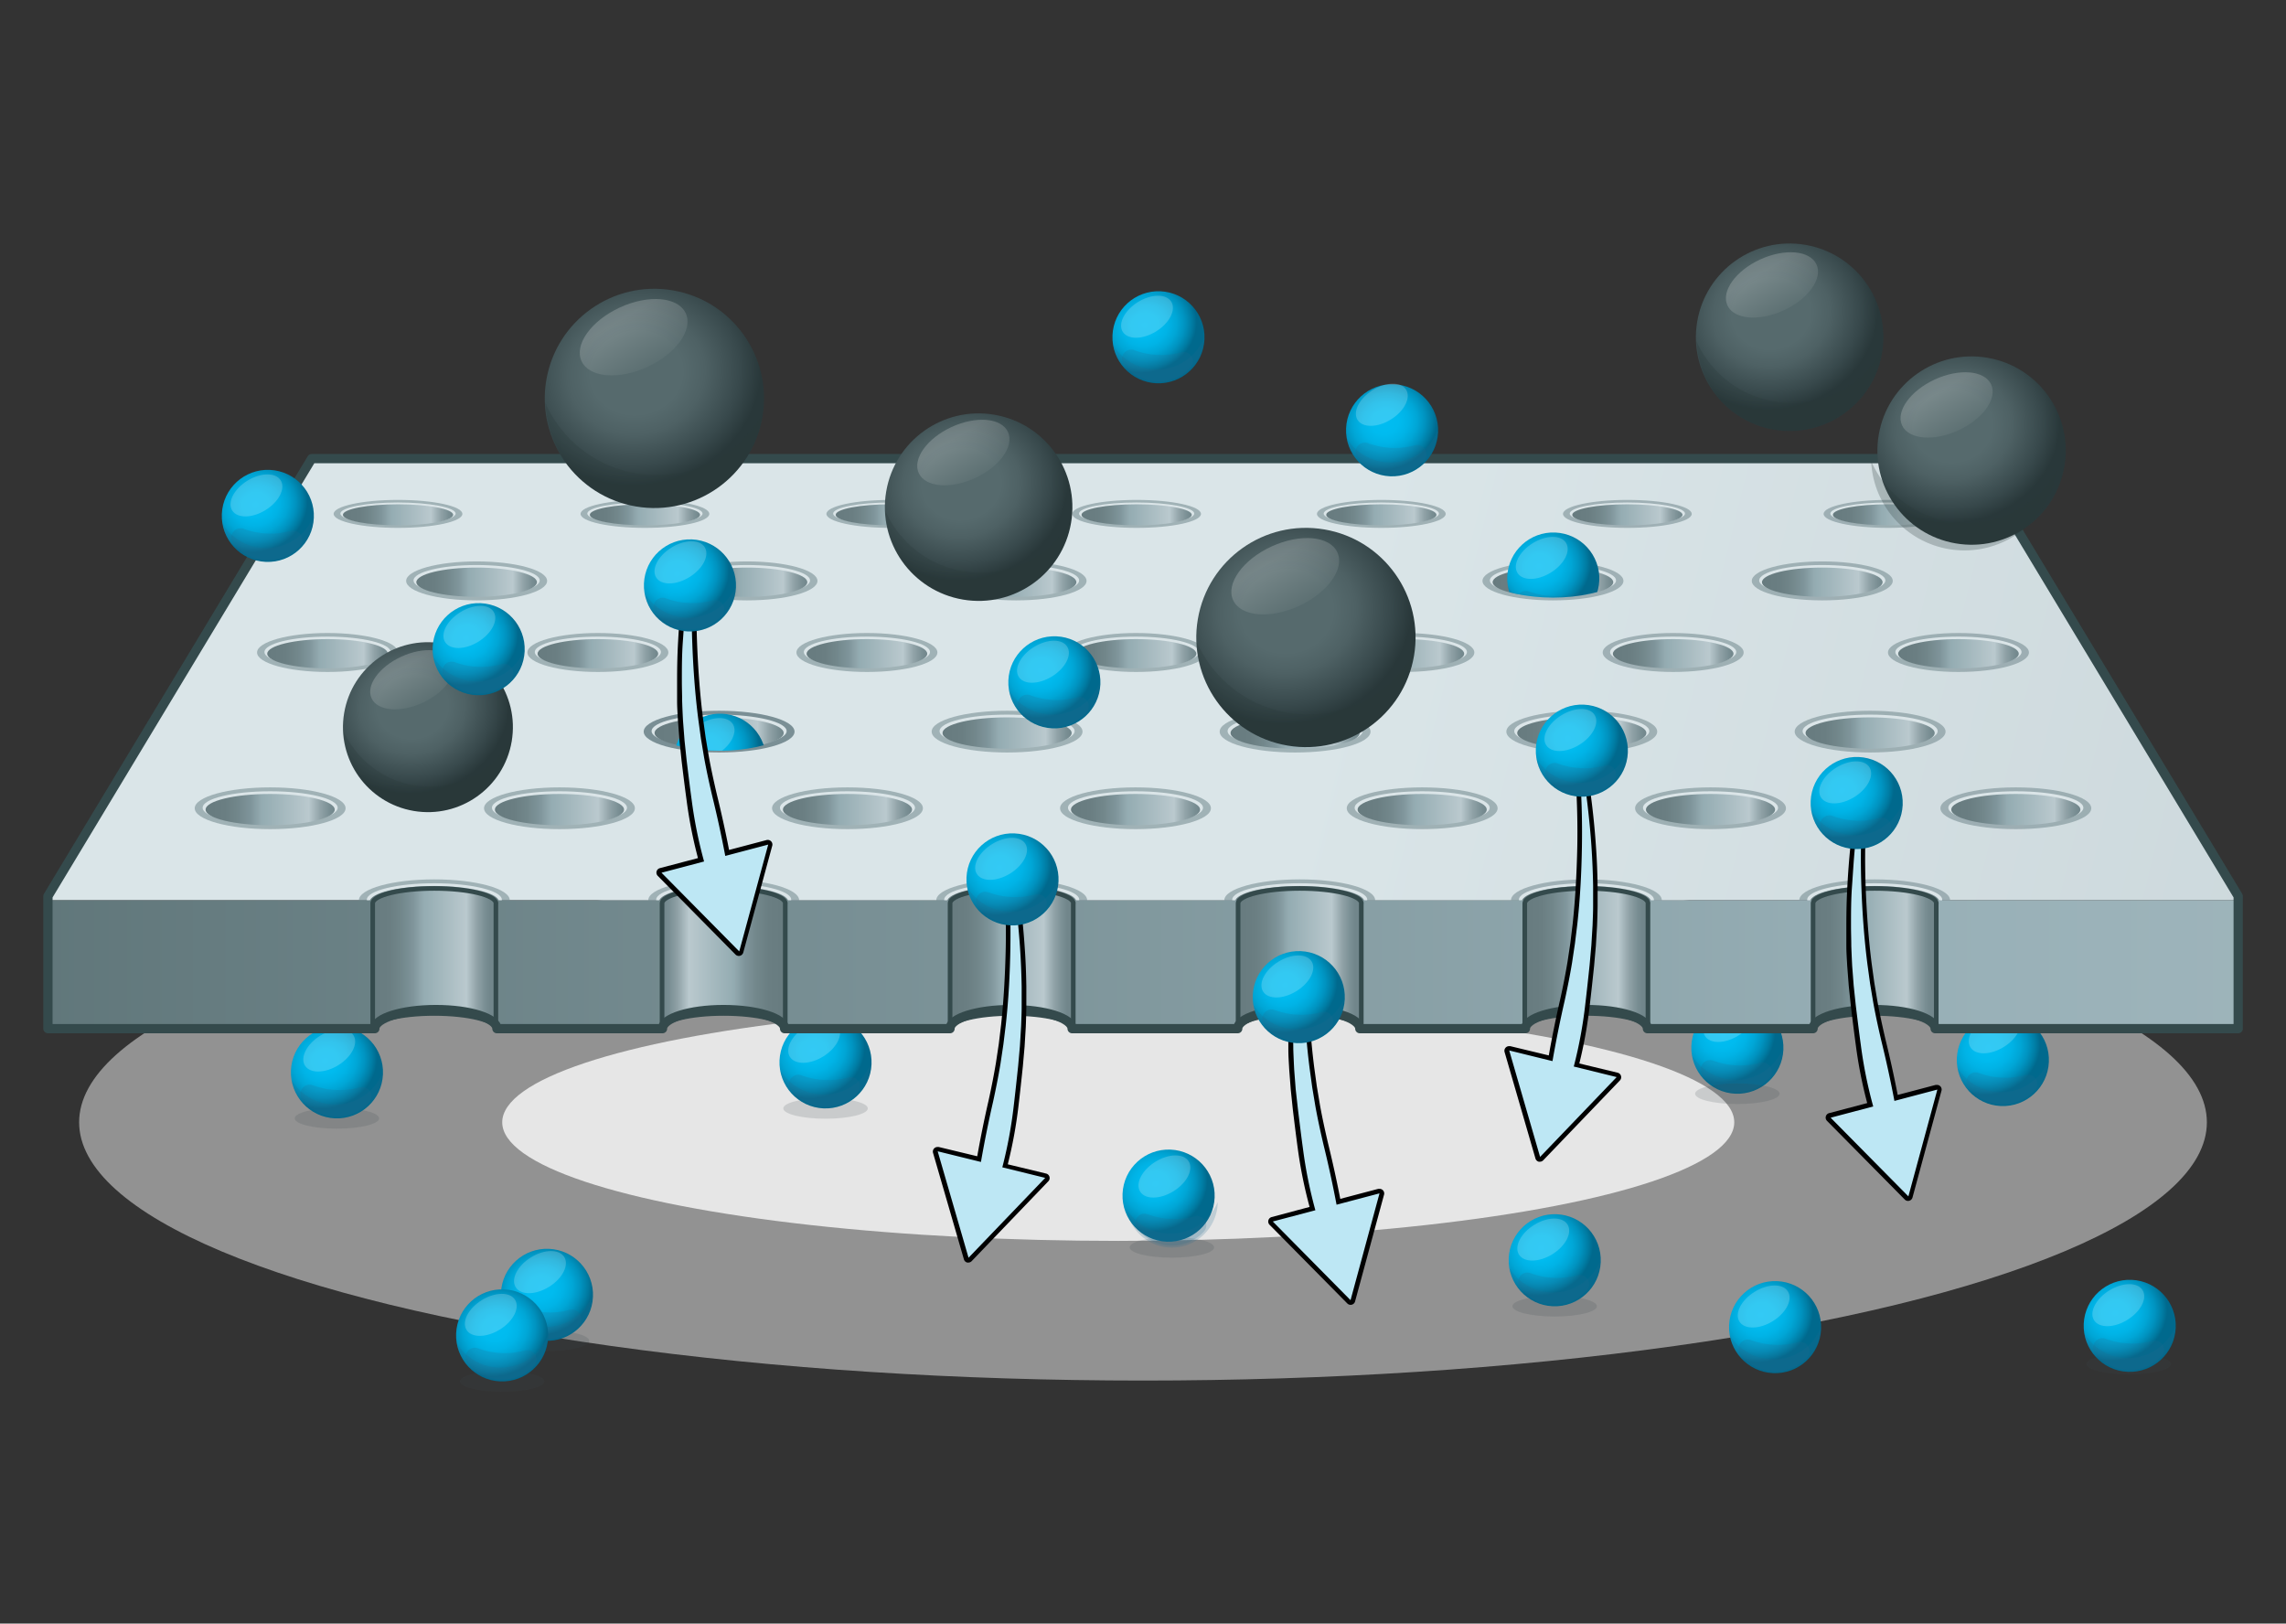
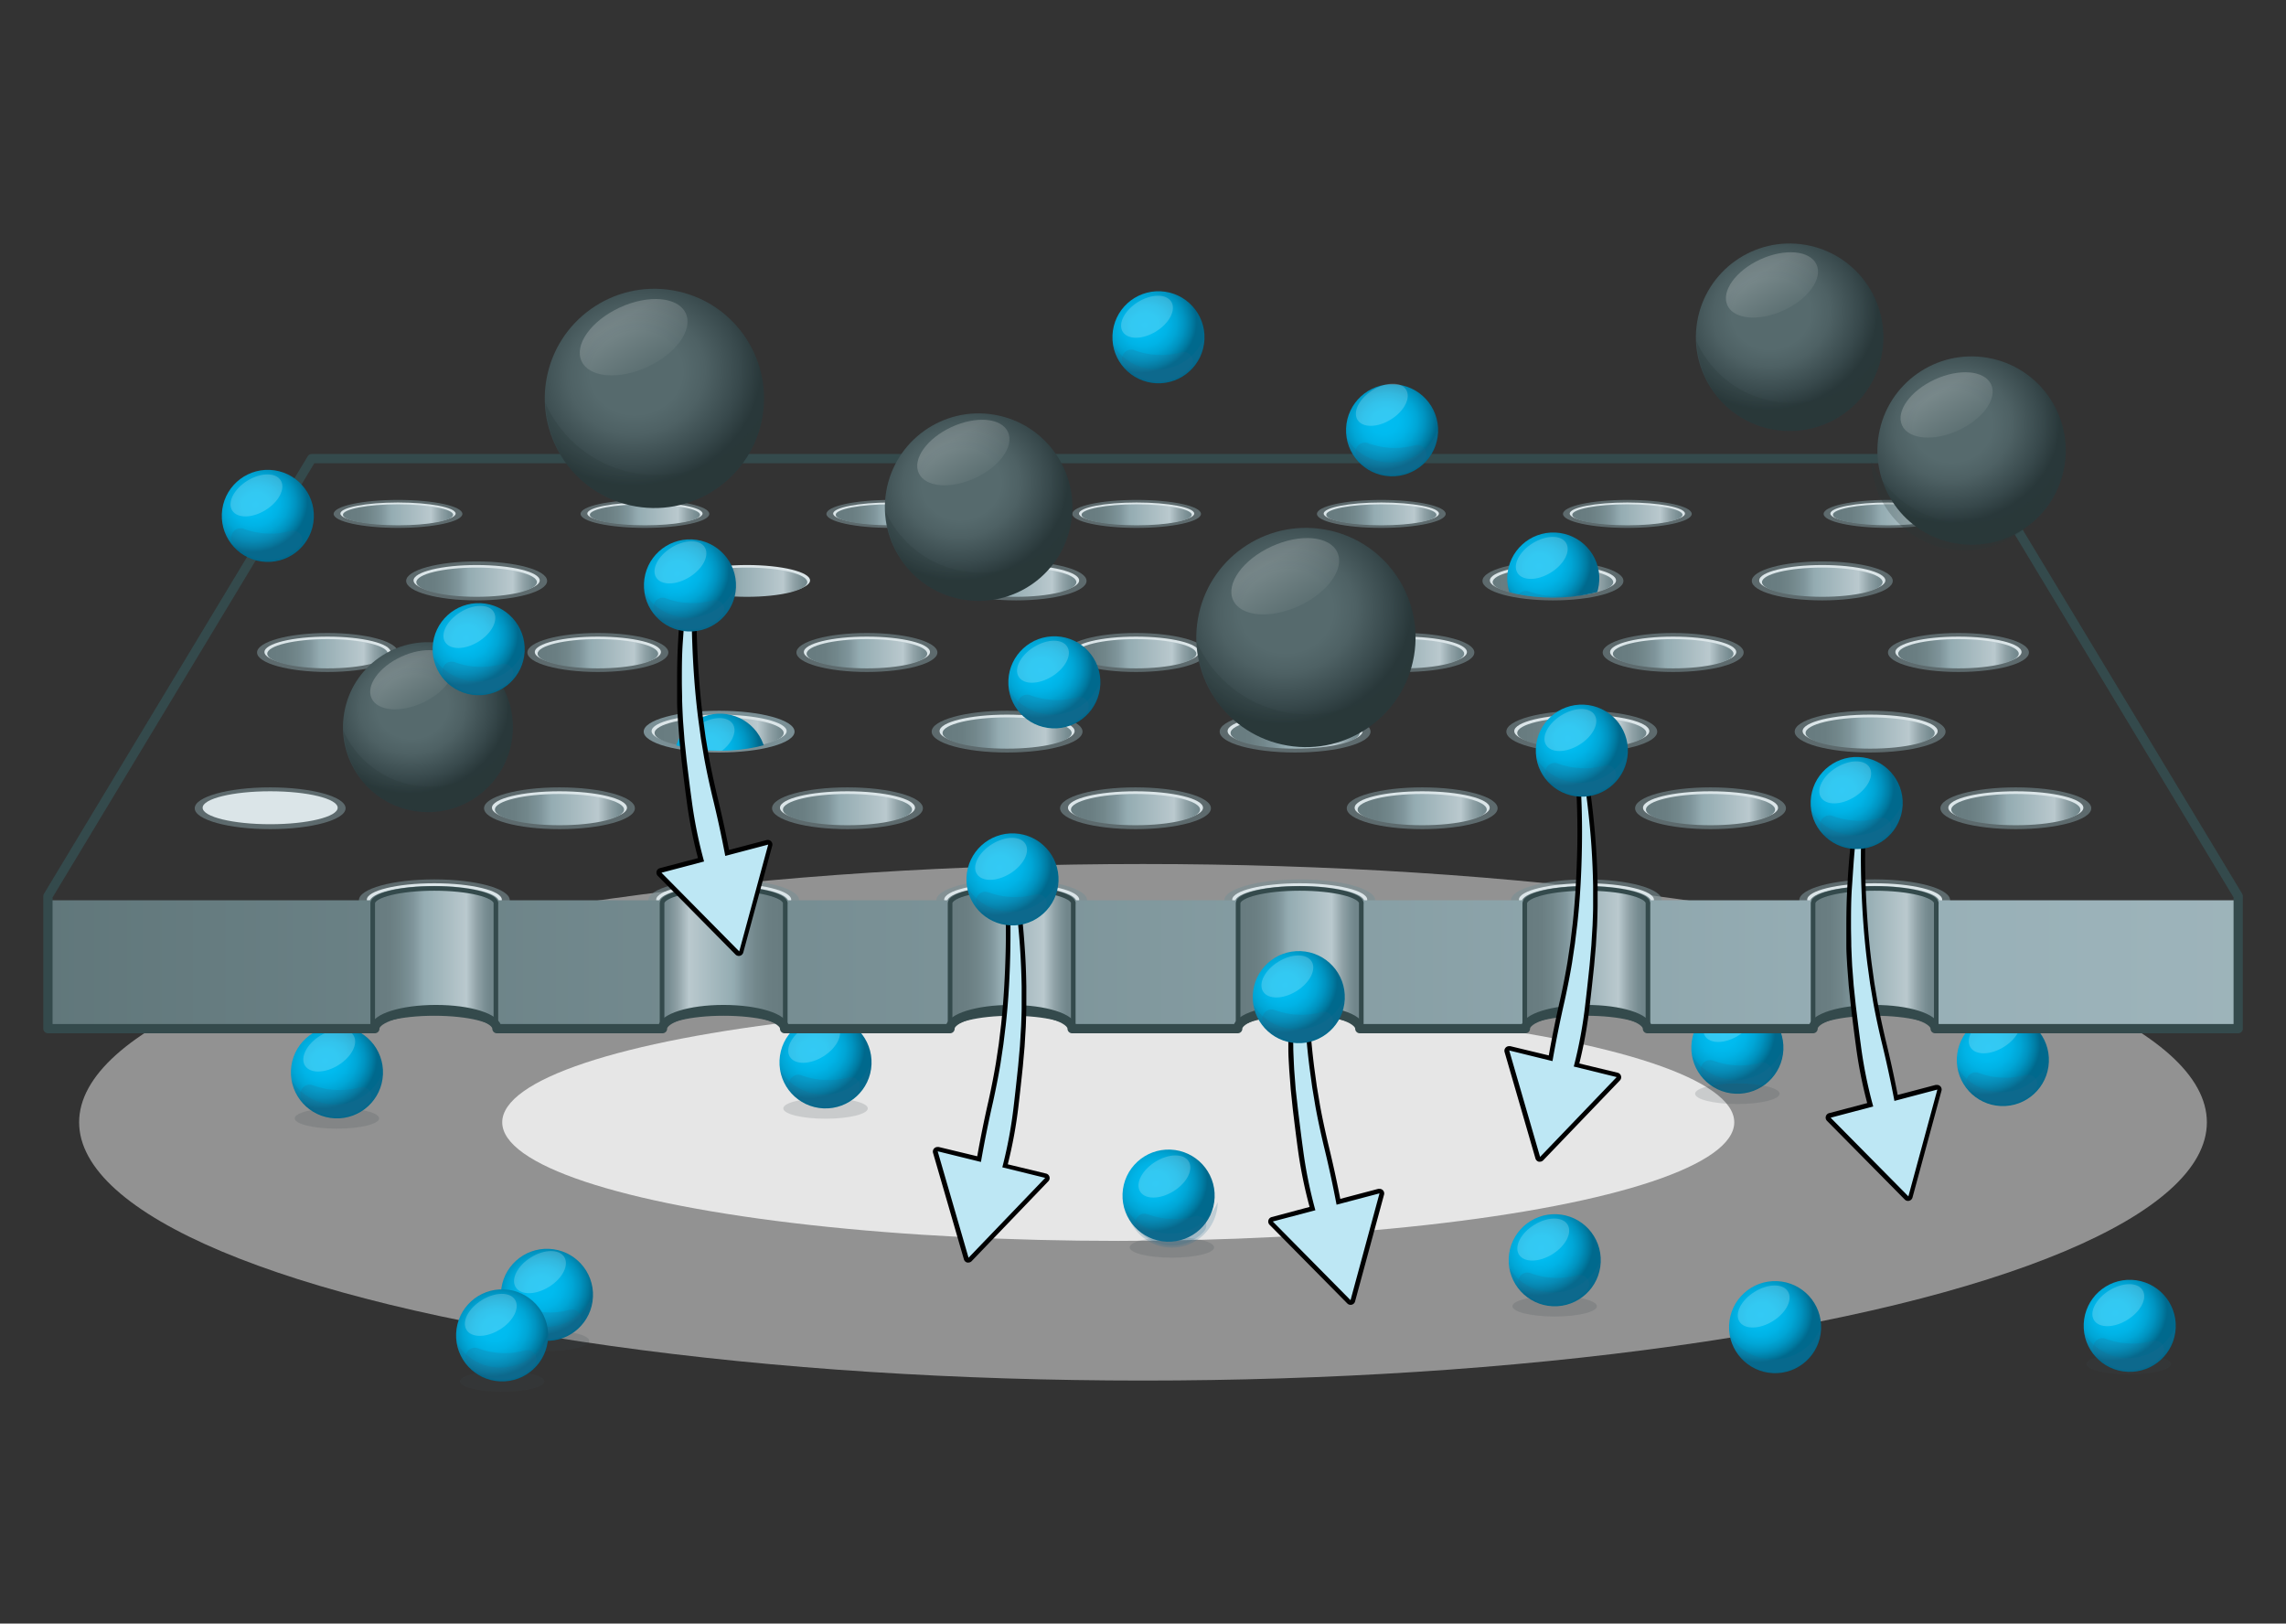
<svg xmlns="http://www.w3.org/2000/svg" xmlns:xlink="http://www.w3.org/1999/xlink" width="494" height="350.84" viewBox="0 0 494 350.84">
  <rect x="0" y="0" width="494" height="350.84" fill="#333333" stroke="none" />
  <defs>
    <linearGradient id="ca0517a2-96ae-4631-80ac-4e164abd4ddc" x1="757.72" y1="279.21" x2="281.53" y2="162.3" gradientUnits="userSpaceOnUse">
      <stop offset="0" stop-color="#bcc9ce" />
      <stop offset="1" stop-color="#dae5e8" />
    </linearGradient>
    <linearGradient id="15b4b20c-86d3-4380-a843-f7b1339fd5c5" x1="142.44" y1="194.84" x2="170.34" y2="194.84" gradientUnits="userSpaceOnUse">
      <stop offset="0" stop-color="#677b7f" />
      <stop offset="0.15" stop-color="#6a7e82" />
      <stop offset="0.25" stop-color="#72878b" />
      <stop offset="0.35" stop-color="#7f959b" />
      <stop offset="0.43" stop-color="#93aab0" />
      <stop offset="0.44" stop-color="#94acb2" />
      <stop offset="0.8" stop-color="#bac9ce" />
      <stop offset="0.81" stop-color="#b4c4c9" />
      <stop offset="0.89" stop-color="#90a2a7" />
      <stop offset="0.96" stop-color="#798e93" />
      <stop offset="1" stop-color="#71868b" />
    </linearGradient>
    <linearGradient id="64942b94-da88-44af-b148-3301ecf76a55" x1="204.68" y1="194.84" x2="232.58" y2="194.84" xlink:href="#15b4b20c-86d3-4380-a843-f7b1339fd5c5" />
    <linearGradient id="dc557161-877a-4f22-a6a5-9e8a4eec6a38" x1="266.92" y1="194.84" x2="294.82" y2="194.84" xlink:href="#15b4b20c-86d3-4380-a843-f7b1339fd5c5" />
    <linearGradient id="b3d5c54d-58b4-4013-a6c8-07caaeb5279e" x1="328.87" y1="194.84" x2="356.77" y2="194.84" xlink:href="#15b4b20c-86d3-4380-a843-f7b1339fd5c5" />
    <linearGradient id="708d1f02-046e-449a-b73a-cac1fcc6da8e" x1="391.17" y1="194.84" x2="419.07" y2="194.84" xlink:href="#15b4b20c-86d3-4380-a843-f7b1339fd5c5" />
    <linearGradient id="b53f4398-ffd9-4401-ab8f-409a5d513ed1" x1="79.92" y1="194.84" x2="107.81" y2="194.84" xlink:href="#15b4b20c-86d3-4380-a843-f7b1339fd5c5" />
    <radialGradient id="fef1111d-aa2e-4a7d-aa9d-bcbf4ac14c90" cx="606.95" cy="5.21" r="6.45" gradientTransform="matrix(0.58, 1.66, -1.49, 0.52, -163.47, -783.53)" gradientUnits="userSpaceOnUse">
      <stop offset="0" stop-color="#00bdf2" />
      <stop offset="0.26" stop-color="#00bbef" />
      <stop offset="0.45" stop-color="#00b3e6" />
      <stop offset="0.62" stop-color="#00a6d6" />
      <stop offset="0.77" stop-color="#0093c0" />
      <stop offset="0.91" stop-color="#007ca3" />
      <stop offset="1" stop-color="#00698d" />
    </radialGradient>
    <radialGradient id="8adf1558-f571-42dc-89a4-3f21a0be31fa" cx="574.04" cy="35.21" r="6.45" gradientTransform="translate(-159.95 -694.14) rotate(70.81) scale(1.76 1.58)" xlink:href="#fef1111d-aa2e-4a7d-aa9d-bcbf4ac14c90" />
    <radialGradient id="30d04052-c5cf-439d-b53b-5e4a6be36fa0" cx="547.1" cy="9.05" r="6.45" gradientTransform="matrix(0.58, 1.66, -1.49, 0.52, -228.69, -683.85)" xlink:href="#fef1111d-aa2e-4a7d-aa9d-bcbf4ac14c90" />
    <radialGradient id="3a394730-0b6e-4c01-a38c-08d929a2e795" cx="718.68" cy="-1.49" r="6.45" gradientTransform="matrix(0.58, 1.66, -1.49, 0.52, -41.07, -969.02)" xlink:href="#fef1111d-aa2e-4a7d-aa9d-bcbf4ac14c90" />
    <radialGradient id="acbe5fda-a881-4d49-81e9-d374b4e9e121" cx="697.42" cy="25.55" r="6.45" gradientTransform="matrix(0.58, 1.66, -1.49, 0.52, -27.97, -901.76)" xlink:href="#fef1111d-aa2e-4a7d-aa9d-bcbf4ac14c90" />
    <radialGradient id="58d04194-3ceb-4e66-90ac-d2f5c386f760" cx="650.17" cy="20.39" r="6.45" gradientTransform="matrix(0.58, 1.66, -1.49, 0.52, -91.03, -833.23)" xlink:href="#fef1111d-aa2e-4a7d-aa9d-bcbf4ac14c90" />
    <radialGradient id="a3f9da0a-c5e5-4cb0-9b1a-dabe8690308d" cx="724.8" cy="32.58" r="6.45" gradientTransform="matrix(0.58, 1.66, -1.49, 0.52, 14.27, -936.47)" xlink:href="#fef1111d-aa2e-4a7d-aa9d-bcbf4ac14c90" />
    <radialGradient id="b7ab16c9-53f9-40e1-8039-d5880f36801a" cx="568.76" cy="40.43" r="6.45" gradientTransform="translate(-158.81 -679.29) rotate(70.81) scale(1.76 1.58)" xlink:href="#fef1111d-aa2e-4a7d-aa9d-bcbf4ac14c90" />
    <radialGradient id="94b3238f-e5cc-4fad-8cd5-0ec116e53d2a" cx="751.3" cy="-1.4" r="6.45" gradientTransform="matrix(0.58, 1.66, -1.49, 0.52, -2.45, -1020.64)" xlink:href="#fef1111d-aa2e-4a7d-aa9d-bcbf4ac14c90" />
    <radialGradient id="86c06ed6-be09-467b-8a17-2eb60fa4bcc8" cx="768.28" cy="30.51" r="6.45" gradientTransform="matrix(0.58, 1.66, -1.49, 0.52, 62.66, -1007.98)" xlink:href="#fef1111d-aa2e-4a7d-aa9d-bcbf4ac14c90" />
    <linearGradient id="c6a3a18d-555c-4498-950c-a6f529229290" x1="-83.05" y1="208.41" x2="858.87" y2="208.41" gradientUnits="userSpaceOnUse">
      <stop offset="0" stop-color="#546a6d" />
      <stop offset="0.53" stop-color="#98b0b7" />
      <stop offset="1" stop-color="#bac9ce" />
    </linearGradient>
    <linearGradient id="37ff5888-eb8c-4574-8009-1e2fbed53523" x1="106.96" y1="174.95" x2="134.85" y2="174.95" xlink:href="#15b4b20c-86d3-4380-a843-f7b1339fd5c5" />
    <linearGradient id="61dd1551-f1f7-48dd-b3f9-afef76fb3f9a" x1="169.2" y1="174.95" x2="197.09" y2="174.95" xlink:href="#15b4b20c-86d3-4380-a843-f7b1339fd5c5" />
    <linearGradient id="b05e62a4-8c70-4ec6-b4ec-1f8fe3583303" x1="231.43" y1="174.95" x2="259.33" y2="174.95" xlink:href="#15b4b20c-86d3-4380-a843-f7b1339fd5c5" />
    <linearGradient id="1eb5812f-bedc-4138-b847-a88a36c87278" x1="293.39" y1="174.95" x2="321.28" y2="174.95" xlink:href="#15b4b20c-86d3-4380-a843-f7b1339fd5c5" />
    <linearGradient id="c3422347-7da2-4df8-9c9a-83d5b11d52b6" x1="355.69" y1="174.95" x2="383.59" y2="174.95" xlink:href="#15b4b20c-86d3-4380-a843-f7b1339fd5c5" />
    <linearGradient id="6903a810-d708-4434-8416-ab29f70067f2" x1="421.67" y1="174.95" x2="449.57" y2="174.95" xlink:href="#15b4b20c-86d3-4380-a843-f7b1339fd5c5" />
    <linearGradient id="c3bcd36d-8b45-4b40-9f2b-a41e5132e10f" x1="44.43" y1="174.95" x2="72.33" y2="174.95" xlink:href="#15b4b20c-86d3-4380-a843-f7b1339fd5c5" />
    <linearGradient id="455702a5-4b68-49a3-af87-5431d7c4257c" x1="141.45" y1="158.4" x2="169.34" y2="158.4" xlink:href="#15b4b20c-86d3-4380-a843-f7b1339fd5c5" />
    <linearGradient id="8310e35a-e2c3-4d8e-869d-3bce28ff47cd" x1="203.69" y1="158.4" x2="231.58" y2="158.4" xlink:href="#15b4b20c-86d3-4380-a843-f7b1339fd5c5" />
    <linearGradient id="9599c43b-8b0a-4f14-bba6-def170cafe5c" x1="265.93" y1="158.4" x2="293.82" y2="158.4" xlink:href="#15b4b20c-86d3-4380-a843-f7b1339fd5c5" />
    <linearGradient id="6d53b8ce-d64b-458f-b9f0-bebfdbfaefab" x1="327.88" y1="158.4" x2="355.77" y2="158.4" xlink:href="#15b4b20c-86d3-4380-a843-f7b1339fd5c5" />
    <linearGradient id="8b09fded-370c-4040-9bcd-520b43fb693b" x1="390.18" y1="158.4" x2="418.08" y2="158.4" xlink:href="#15b4b20c-86d3-4380-a843-f7b1339fd5c5" />
    <linearGradient id="f5d52b37-bf8f-4ff7-be22-54619ab26502" x1="78.92" y1="158.4" x2="106.82" y2="158.4" xlink:href="#15b4b20c-86d3-4380-a843-f7b1339fd5c5" />
    <linearGradient id="3e833a8b-d459-4056-a4e4-e10b73d7064c" x1="116.17" y1="141.27" x2="142.23" y2="141.27" xlink:href="#15b4b20c-86d3-4380-a843-f7b1339fd5c5" />
    <linearGradient id="119154a4-8da5-43a6-bb0f-4e915d36da7b" x1="174.31" y1="141.27" x2="200.37" y2="141.27" xlink:href="#15b4b20c-86d3-4380-a843-f7b1339fd5c5" />
    <linearGradient id="f902710e-a376-4170-ae97-bac1fae172fc" x1="232.46" y1="141.27" x2="258.52" y2="141.27" xlink:href="#15b4b20c-86d3-4380-a843-f7b1339fd5c5" />
    <linearGradient id="5c33d4eb-4489-4e6f-a8eb-14d38c9d38c3" x1="290.33" y1="141.27" x2="316.4" y2="141.27" xlink:href="#15b4b20c-86d3-4380-a843-f7b1339fd5c5" />
    <linearGradient id="ef634bb7-5d99-4c62-b060-3544e31404ef" x1="348.54" y1="141.27" x2="374.6" y2="141.27" xlink:href="#15b4b20c-86d3-4380-a843-f7b1339fd5c5" />
    <linearGradient id="309f6c90-8bc6-47ae-9ca2-63cb74e1dfbd" x1="410.19" y1="141.27" x2="436.25" y2="141.27" xlink:href="#15b4b20c-86d3-4380-a843-f7b1339fd5c5" />
    <linearGradient id="02fbaae0-3747-4a76-af2f-ebc38ed147d8" x1="57.75" y1="141.27" x2="83.81" y2="141.27" xlink:href="#15b4b20c-86d3-4380-a843-f7b1339fd5c5" />
    <linearGradient id="e4e18a5b-8ebc-4974-bf43-5b9d3d276bfe" x1="127.47" y1="111.25" x2="151.28" y2="111.25" xlink:href="#15b4b20c-86d3-4380-a843-f7b1339fd5c5" />
    <linearGradient id="4883de3f-4fb5-472c-a85a-070423220f85" x1="180.59" y1="111.25" x2="204.4" y2="111.25" xlink:href="#15b4b20c-86d3-4380-a843-f7b1339fd5c5" />
    <linearGradient id="ae9b1405-057c-4911-997a-c1dd0cba3a48" x1="233.71" y1="111.25" x2="257.53" y2="111.25" xlink:href="#15b4b20c-86d3-4380-a843-f7b1339fd5c5" />
    <linearGradient id="b87806bb-4a1a-47d4-8fbb-8eb89bb9e05e" x1="286.59" y1="111.25" x2="310.4" y2="111.25" xlink:href="#15b4b20c-86d3-4380-a843-f7b1339fd5c5" />
    <linearGradient id="5f6287a2-0d38-46a0-ab41-0c26f1eb7525" x1="339.77" y1="111.25" x2="363.58" y2="111.25" xlink:href="#15b4b20c-86d3-4380-a843-f7b1339fd5c5" />
    <linearGradient id="b88067d2-6082-4977-b868-59714d707713" x1="396.09" y1="111.25" x2="419.9" y2="111.25" xlink:href="#15b4b20c-86d3-4380-a843-f7b1339fd5c5" />
    <linearGradient id="cc2078a1-f82a-4839-a66e-febfe28d56c1" x1="74.1" y1="111.25" x2="97.91" y2="111.25" xlink:href="#15b4b20c-86d3-4380-a843-f7b1339fd5c5" />
    <linearGradient id="c144c038-7128-41b4-8d4c-b81894ed745d" x1="148.39" y1="125.81" x2="174.45" y2="125.81" xlink:href="#15b4b20c-86d3-4380-a843-f7b1339fd5c5" />
    <linearGradient id="bafa762b-132e-42ae-9950-edf223dbff5e" x1="206.53" y1="125.81" x2="232.6" y2="125.81" xlink:href="#15b4b20c-86d3-4380-a843-f7b1339fd5c5" />
    <linearGradient id="ea946b84-6888-4fb1-93bd-e1d5024cf195" x1="264.68" y1="125.81" x2="290.74" y2="125.81" xlink:href="#15b4b20c-86d3-4380-a843-f7b1339fd5c5" />
    <linearGradient id="fbb09ce7-deed-4934-bed5-cd87bcc1e464" x1="322.56" y1="125.81" x2="348.62" y2="125.81" xlink:href="#15b4b20c-86d3-4380-a843-f7b1339fd5c5" />
    <linearGradient id="5374fcfb-e9e3-46f9-8254-27d0b89ab817" x1="380.76" y1="125.81" x2="406.82" y2="125.81" xlink:href="#15b4b20c-86d3-4380-a843-f7b1339fd5c5" />
    <linearGradient id="f5ca6b1a-5232-4bff-9621-fe28b599f289" x1="89.97" y1="125.81" x2="116.04" y2="125.81" xlink:href="#15b4b20c-86d3-4380-a843-f7b1339fd5c5" />
    <clipPath id="114f803b-84f1-49a3-89ca-c6817e2154c7">
      <ellipse cx="335.59" cy="118.58" rx="20.68" ry="10.56" fill="none" />
    </clipPath>
    <radialGradient id="df62f676-9a5a-425e-9f30-f19a5a0a001a" cx="693.58" cy="-58.03" r="6.45" gradientTransform="matrix(0.58, 1.66, -1.49, 0.52, -150.56, -999.35)" xlink:href="#fef1111d-aa2e-4a7d-aa9d-bcbf4ac14c90" />
    <clipPath id="283a23cc-bad0-46f8-966b-66741a36193c">
      <ellipse cx="155.53" cy="151.67" rx="20.68" ry="10.56" fill="none" />
    </clipPath>
    <radialGradient id="2a54c93e-46d3-49e6-822f-6ca7a62d0a87" cx="592.38" cy="-31.34" r="6.45" gradientTransform="matrix(0.58, 1.66, -1.49, 0.52, -232.3, -805.77)" xlink:href="#fef1111d-aa2e-4a7d-aa9d-bcbf4ac14c90" />
    <linearGradient id="5454773d-1163-45db-855b-f5bdfd8ab8a0" x1="417.17" y1="207.13" x2="391.63" y2="207.13" gradientUnits="userSpaceOnUse">
      <stop offset="0" stop-color="#71868b" />
      <stop offset="0.04" stop-color="#798e93" />
      <stop offset="0.11" stop-color="#90a2a7" />
      <stop offset="0.19" stop-color="#b4c4c9" />
      <stop offset="0.2" stop-color="#bac9ce" />
      <stop offset="0.56" stop-color="#94acb2" />
      <stop offset="0.57" stop-color="#93aab0" />
      <stop offset="0.65" stop-color="#7f959b" />
      <stop offset="0.75" stop-color="#72878b" />
      <stop offset="0.85" stop-color="#6a7e82" />
      <stop offset="1" stop-color="#677b7f" />
    </linearGradient>
    <linearGradient id="15bd3cec-4658-4c99-b947-1b07bfcc0554" x1="354.87" y1="207.13" x2="329.32" y2="207.13" xlink:href="#5454773d-1163-45db-855b-f5bdfd8ab8a0" />
    <linearGradient id="ac5008eb-b5d4-4b39-a0a3-8f04e7e67933" x1="292.92" y1="207.13" x2="267.37" y2="207.13" xlink:href="#5454773d-1163-45db-855b-f5bdfd8ab8a0" />
    <linearGradient id="f415da2b-a9a1-44e8-b8a5-21e9522ac861" x1="230.68" y1="207.13" x2="205.13" y2="207.13" xlink:href="#5454773d-1163-45db-855b-f5bdfd8ab8a0" />
    <linearGradient id="010e0647-b044-46ca-b734-2280f1b85051" x1="143.55" y1="207.13" x2="170.14" y2="207.13" xlink:href="#5454773d-1163-45db-855b-f5bdfd8ab8a0" />
    <linearGradient id="423a868b-e882-4549-a012-39e9436fccb2" x1="105.91" y1="207.13" x2="80.37" y2="207.13" xlink:href="#5454773d-1163-45db-855b-f5bdfd8ab8a0" />
    <radialGradient id="17435680-6955-4dbc-b4f1-1b910cc3c78f" cx="731.99" cy="-32.13" r="6.45" gradientTransform="matrix(0.58, 1.66, -1.49, 0.52, -68.65, -1028.14)" xlink:href="#fef1111d-aa2e-4a7d-aa9d-bcbf4ac14c90" />
    <radialGradient id="817baabe-3fef-4b15-add2-6687803f680f" cx="628.9" cy="-18.23" r="6.45" gradientTransform="matrix(0.58, 1.66, -1.49, 0.52, -170.69, -847.41)" xlink:href="#fef1111d-aa2e-4a7d-aa9d-bcbf4ac14c90" />
    <radialGradient id="36c7c410-191e-4b66-a92f-f5214f9f2632" cx="706.09" cy="-165.07" r="15.36" gradientTransform="matrix(0.58, 1.66, -1.49, 0.52, -368.41, -953.5)" gradientUnits="userSpaceOnUse">
      <stop offset="0" stop-color="#566a6d" />
      <stop offset="0.05" stop-color="#566a6d" />
      <stop offset="0.06" stop-color="#566a6d" />
      <stop offset="0.37" stop-color="#566a6d" />
      <stop offset="0.55" stop-color="#4e6164" />
      <stop offset="0.83" stop-color="#38494c" />
      <stop offset="1" stop-color="#29383a" />
    </radialGradient>
    <linearGradient id="abd9e585-0387-4af3-bdd5-a7f047147397" x1="1451.7" y1="-417.25" x2="1463.29" y2="-403.54" gradientTransform="matrix(0.7, 0.45, -0.47, 0.66, -931.38, -257.95)" gradientUnits="userSpaceOnUse">
      <stop offset="0" stop-color="#fff" />
      <stop offset="1" stop-color="#566a6d" />
    </linearGradient>
    <radialGradient id="46689f8e-848d-4805-90e6-0e1456026a34" cx="622.34" cy="-180.63" r="15.36" gradientTransform="matrix(0.58, 1.66, -1.49, 0.52, -483.91, -857.83)" xlink:href="#36c7c410-191e-4b66-a92f-f5214f9f2632" />
    <linearGradient id="f11f12a4-5321-4e8c-8d3f-719cbf41c5f4" x1="1272.59" y1="-455.73" x2="1284.17" y2="-442.02" gradientTransform="matrix(0.7, 0.45, -0.47, 0.66, -965.75, -203.94)" xlink:href="#abd9e585-0387-4af3-bdd5-a7f047147397" />
    <radialGradient id="f32c173a-af0d-4fe0-9e4e-b13c69093522" cx="758.69" cy="-211" r="13.13" gradientTransform="matrix(0.58, 1.66, -1.49, 0.52, -363.31, -1081.61)" xlink:href="#36c7c410-191e-4b66-a92f-f5214f9f2632" />
    <linearGradient id="8c1015c6-6b11-45e7-a42b-aeef20c33ccb" x1="1562.49" y1="-511.75" x2="1572.4" y2="-500.02" gradientTransform="matrix(0.7, 0.45, -0.47, 0.66, -948.05, -307.55)" xlink:href="#abd9e585-0387-4af3-bdd5-a7f047147397" />
    <radialGradient id="b142091a-82f7-4a65-93c6-a1cce4daa041" cx="664.03" cy="-173.8" r="13.13" gradientTransform="matrix(0.58, 1.66, -1.49, 0.52, -428.37, -906.81)" xlink:href="#36c7c410-191e-4b66-a92f-f5214f9f2632" />
    <linearGradient id="0f20d93a-b871-4ea1-9803-0ad43adb099f" x1="1363.12" y1="-436.23" x2="1373.03" y2="-424.51" gradientTransform="matrix(0.7, 0.45, -0.47, 0.66, -948.71, -231.12)" xlink:href="#abd9e585-0387-4af3-bdd5-a7f047147397" />
    <radialGradient id="6c96e9c0-aa2d-4001-827b-606f908ee23b" cx="782.29" cy="-200.06" r="13.13" gradientTransform="matrix(0.58, 1.66, -1.49, 0.52, -322.91, -1100.59)" xlink:href="#36c7c410-191e-4b66-a92f-f5214f9f2632" />
    <linearGradient id="d4349357-4702-421a-8298-c3e62a2a8837" x1="1613.34" y1="-486.66" x2="1623.25" y2="-474.93" gradientTransform="matrix(0.7, 0.45, -0.47, 0.66, -933.79, -320.93)" xlink:href="#abd9e585-0387-4af3-bdd5-a7f047147397" />
    <radialGradient id="1042f367-3bc4-4a03-ae87-b10d662d870e" cx="602.04" cy="-135.69" r="11.9" gradientTransform="matrix(0.58, 1.66, -1.49, 0.52, -455.03, -775.72)" xlink:href="#36c7c410-191e-4b66-a92f-f5214f9f2632" />
    <linearGradient id="7b824481-a585-4e84-b2fe-1a3faf1a9123" x1="1234.1" y1="-355.63" x2="1243.08" y2="-345" gradientTransform="matrix(0.7, 0.45, -0.47, 0.66, -939.25, -177.22)" xlink:href="#abd9e585-0387-4af3-bdd5-a7f047147397" />
    <radialGradient id="774b8fcd-c04f-4651-a900-4db77821b1ff" cx="673.02" cy="-75.34" r="6.45" gradientTransform="translate(-199.28 -988.23) rotate(70.81) scale(1.76 1.58)" xlink:href="#fef1111d-aa2e-4a7d-aa9d-bcbf4ac14c90" />
    <radialGradient id="d9189338-4263-42e7-91a7-15bd6228f967" cx="562.2" cy="-43.59" r="6.45" gradientTransform="matrix(0.58, 1.66, -1.49, 0.52, -285.22, -773.11)" xlink:href="#fef1111d-aa2e-4a7d-aa9d-bcbf4ac14c90" />
    <radialGradient id="afc1b909-abfd-4110-8817-652fbe99f183" cx="535.63" cy="-58.8" r="6.45" gradientTransform="matrix(0.58, 1.66, -1.49, 0.52, -338.06, -749.84)" xlink:href="#fef1111d-aa2e-4a7d-aa9d-bcbf4ac14c90" />
    <radialGradient id="da1ac5e2-6a98-47c7-896e-7b2285392039" cx="632.97" cy="-42.62" r="6.45" gradientTransform="matrix(0.58, 1.66, -1.49, 0.52, -200.33, -884.12)" xlink:href="#fef1111d-aa2e-4a7d-aa9d-bcbf4ac14c90" />
    <radialGradient id="db2c32a7-3d51-4724-99a2-d9178307e2b8" cx="587.77" cy="-52.55" r="6.45" gradientTransform="matrix(0.58, 1.66, -1.49, 0.52, -267.7, -824.76)" xlink:href="#fef1111d-aa2e-4a7d-aa9d-bcbf4ac14c90" />
    <radialGradient id="11321d5e-935c-4c9c-adf1-0a98102c1d7a" cx="643.88" cy="-85.49" r="6.45" gradientTransform="matrix(0.58, 1.66, -1.49, 0.52, -248.01, -954.6)" xlink:href="#fef1111d-aa2e-4a7d-aa9d-bcbf4ac14c90" />
    <radialGradient id="19cfeda3-ffb8-4686-8424-930bb909b034" cx="698.01" cy="-37.08" r="6.45" gradientTransform="matrix(0.58, 1.66, -1.49, 0.52, -115.75, -980.39)" xlink:href="#fef1111d-aa2e-4a7d-aa9d-bcbf4ac14c90" />
    <radialGradient id="bc002fb7-0d2a-44d0-8543-8e1c9c2324d3" cx="664.63" cy="-5.34" r="6.45" gradientTransform="matrix(0.58, 1.66, -1.49, 0.52, -110.31, -888.07)" xlink:href="#fef1111d-aa2e-4a7d-aa9d-bcbf4ac14c90" />
  </defs>
  <title>Asset 7chem</title>
  <g id="63099066-bbbf-45bc-bf49-b893c8639cfe" data-name="Layer 2">
    <g id="ea35b9ff-ed45-4d06-b6e4-ca9cfa1894f9" data-name="Layer 1">
      <ellipse cx="247" cy="242.52" rx="229.9" ry="55.81" fill="#f2f2f2" opacity="0.5" />
      <ellipse cx="241.65" cy="242.52" rx="133.12" ry="25.63" fill="#e6e6e6" />
-       <polygon points="426.64 99.1 402.88 99.1 91.12 99.1 67.36 99.1 10.33 194.54 89.22 194.54 404.78 194.54 483.67 194.54 426.64 99.1" fill="url(#ca0517a2-96ae-4631-80ac-4e164abd4ddc)" />
      <ellipse cx="156.39" cy="194.54" rx="16.3" ry="4.51" fill="#7a8f95" opacity="0.6" />
      <ellipse cx="156.39" cy="194.43" rx="14.59" ry="3.56" fill="#dbe5e8" />
      <ellipse cx="156.39" cy="194.84" rx="13.95" ry="3.38" fill="url(#15b4b20c-86d3-4380-a843-f7b1339fd5c5)" />
      <ellipse cx="218.63" cy="194.54" rx="16.3" ry="4.51" fill="#7a8f95" opacity="0.6" />
      <ellipse cx="218.63" cy="194.43" rx="14.59" ry="3.56" fill="#dbe5e8" />
      <ellipse cx="218.63" cy="194.84" rx="13.95" ry="3.38" fill="url(#64942b94-da88-44af-b148-3301ecf76a55)" />
      <ellipse cx="280.87" cy="194.54" rx="16.3" ry="4.51" fill="#7a8f95" opacity="0.6" />
      <ellipse cx="280.87" cy="194.43" rx="14.59" ry="3.56" fill="#dbe5e8" />
      <ellipse cx="280.87" cy="194.84" rx="13.95" ry="3.38" fill="url(#dc557161-877a-4f22-a6a5-9e8a4eec6a38)" />
      <ellipse cx="342.82" cy="194.54" rx="16.3" ry="4.51" fill="#7a8f95" opacity="0.6" />
      <ellipse cx="342.82" cy="194.43" rx="14.59" ry="3.56" fill="#dbe5e8" />
      <ellipse cx="342.82" cy="194.84" rx="13.95" ry="3.38" fill="url(#b3d5c54d-58b4-4013-a6c8-07caaeb5279e)" />
      <ellipse cx="405.12" cy="194.54" rx="16.3" ry="4.51" fill="#7a8f95" opacity="0.6" />
      <ellipse cx="405.12" cy="194.43" rx="14.59" ry="3.56" fill="#dbe5e8" />
      <ellipse cx="405.12" cy="194.84" rx="13.95" ry="3.38" fill="url(#708d1f02-046e-449a-b73a-cac1fcc6da8e)" />
      <ellipse cx="93.86" cy="194.54" rx="16.3" ry="4.51" fill="#7a8f95" opacity="0.6" />
      <ellipse cx="93.86" cy="194.43" rx="14.59" ry="3.56" fill="#dbe5e8" />
      <ellipse cx="93.86" cy="194.84" rx="13.95" ry="3.38" fill="url(#b53f4398-ffd9-4401-ab8f-409a5d513ed1)" />
      <ellipse cx="178.4" cy="239.52" rx="9.13" ry="2.23" fill="#3d4c4e" opacity="0.17" />
      <circle cx="178.4" cy="229.57" r="9.95" transform="translate(-58.77 397.75) rotate(-87.49)" fill="url(#fef1111d-aa2e-4a7d-aa9d-bcbf4ac14c90)" />
      <g opacity="0.2">
        <path d="M177.6,236.53a11,11,0,0,1-9-5.31,9.91,9.91,0,0,0,19.66-1.29c0-.08,0-.15,0-.23A11.07,11.07,0,0,1,177.6,236.53Z" fill="#21698e" />
      </g>
      <g opacity="0.2">
        <ellipse cx="175.93" cy="225.15" rx="6.17" ry="3.73" transform="translate(-92.18 126.34) rotate(-31.77)" fill="#fff" />
      </g>
      <g opacity="0.2">
        <path d="M178.23,233.38a16.26,16.26,0,0,1-5-1,2,2,0,0,0-2.31,3.08,9.42,9.42,0,0,0,14.41.63,2,2,0,0,0-2-3.27A16.26,16.26,0,0,1,178.23,233.38Z" fill="#21698e" />
      </g>
      <ellipse cx="118.19" cy="289.74" rx="9.13" ry="2.23" fill="#3d4c4e" opacity="0.17" />
      <circle cx="118.19" cy="279.8" r="9.95" transform="translate(-166.51 385.63) rotate(-87.49)" fill="url(#8adf1558-f571-42dc-89a4-3f21a0be31fa)" />
      <g opacity="0.2">
        <path d="M117.4,286.75a11,11,0,0,1-9-5.31,9.91,9.91,0,0,0,19.66-1.29c0-.08,0-.15,0-.23A11.07,11.07,0,0,1,117.4,286.75Z" fill="#21698e" />
      </g>
      <g opacity="0.2">
        <ellipse cx="115.73" cy="275.37" rx="6.17" ry="3.73" transform="matrix(0.85, -0.53, 0.53, 0.85, -127.63, 102.17)" fill="#fff" />
      </g>
      <g opacity="0.2">
        <path d="M118,283.6a16.26,16.26,0,0,1-5-1,2,2,0,0,0-2.31,3.08,9.42,9.42,0,0,0,14.41.63,2,2,0,0,0-2-3.27A16.26,16.26,0,0,1,118,283.6Z" fill="#21698e" />
      </g>
      <ellipse cx="72.81" cy="241.67" rx="9.13" ry="2.23" fill="#3d4c4e" opacity="0.17" />
      <circle cx="72.81" cy="231.72" r="9.95" transform="translate(-161.87 294.32) rotate(-87.49)" fill="url(#30d04052-c5cf-439d-b53b-5e4a6be36fa0)" />
      <g opacity="0.2">
        <path d="M72,238.67a11,11,0,0,1-9-5.31,9.91,9.91,0,0,0,19.66-1.29c0-.08,0-.15,0-.23A11.07,11.07,0,0,1,72,238.67Z" fill="#21698e" />
      </g>
      <g opacity="0.2">
        <ellipse cx="70.35" cy="227.3" rx="6.17" ry="3.73" transform="matrix(0.85, -0.53, 0.53, 0.85, -109.12, 71.08)" fill="#fff" />
      </g>
      <g opacity="0.2">
        <path d="M72.65,235.53a16.26,16.26,0,0,1-5-1,2,2,0,0,0-2.31,3.08,9.42,9.42,0,0,0,14.41.63,2,2,0,0,0-2-3.27A16.26,16.26,0,0,1,72.65,235.53Z" fill="#21698e" />
      </g>
      <circle cx="375.44" cy="226.4" r="9.95" transform="translate(132.82 591.57) rotate(-87.49)" fill="url(#3a394730-0b6e-4c01-a38c-08d929a2e795)" />
      <g opacity="0.2">
        <path d="M374.65,233.35a11,11,0,0,1-9-5.31,9.91,9.91,0,0,0,19.66-1.29c0-.08,0-.15,0-.23A11.07,11.07,0,0,1,374.65,233.35Z" fill="#21698e" />
      </g>
      <g opacity="0.2">
        <ellipse cx="372.97" cy="221.98" rx="6.17" ry="3.73" transform="matrix(0.85, -0.53, 0.53, 0.85, -60.99, 229.6)" fill="#fff" />
      </g>
      <g opacity="0.2">
        <path d="M375.27,230.21a16.26,16.26,0,0,1-5-1,2,2,0,0,0-2.31,3.08,9.42,9.42,0,0,0,14.41.63,2,2,0,0,0-2-3.27A16.26,16.26,0,0,1,375.27,230.21Z" fill="#21698e" />
      </g>
      <ellipse cx="335.96" cy="282.27" rx="9.13" ry="2.23" fill="#3d4c4e" opacity="0.17" />
      <circle cx="335.96" cy="272.33" r="9.95" transform="translate(49.19 596.04) rotate(-87.49)" fill="url(#acbe5fda-a881-4d49-81e9-d374b4e9e121)" />
      <g opacity="0.2">
        <path d="M335.16,279.28a11,11,0,0,1-9-5.31,9.91,9.91,0,0,0,19.66-1.29c0-.08,0-.15,0-.23A11.07,11.07,0,0,1,335.16,279.28Z" fill="#21698e" />
      </g>
      <g opacity="0.2">
        <ellipse cx="333.49" cy="267.9" rx="6.17" ry="3.73" transform="translate(-91.08 215.69) rotate(-31.77)" fill="#fff" />
      </g>
      <g opacity="0.2">
        <path d="M335.79,276.13a16.26,16.26,0,0,1-5-1,2,2,0,0,0-2.31,3.08,9.42,9.42,0,0,0,14.41.63,2,2,0,0,0-2-3.27A16.26,16.26,0,0,1,335.79,276.13Z" fill="#21698e" />
      </g>
      <ellipse cx="253.24" cy="269.55" rx="9.13" ry="2.23" fill="#3d4c4e" opacity="0.17" />
      <circle cx="253.24" cy="259.6" r="9.95" transform="matrix(0.04, -1, 1, 0.04, -17.2, 501.23)" fill="url(#58d04194-3ceb-4e66-90ac-d2f5c386f760)" />
      <g opacity="0.2">
        <path d="M252.45,266.56a11,11,0,0,1-9-5.31A9.91,9.91,0,0,0,263.14,260c0-.08,0-.15,0-.23A11.07,11.07,0,0,1,252.45,266.56Z" fill="#21698e" />
      </g>
      <g opacity="0.2">
        <ellipse cx="250.77" cy="255.18" rx="6.17" ry="3.73" transform="matrix(0.85, -0.53, 0.53, 0.85, -96.77, 170.24)" fill="#fff" />
      </g>
      <g opacity="0.2">
        <path d="M253.07,263.41a16.26,16.26,0,0,1-5-1,2,2,0,0,0-2.31,3.08,9.42,9.42,0,0,0,14.41.63,2,2,0,0,0-2-3.27A16.26,16.26,0,0,1,253.07,263.41Z" fill="#21698e" />
      </g>
      <ellipse cx="460.01" cy="294.76" rx="9.13" ry="2.23" fill="#3d4c4e" opacity="0.17" />
      <circle cx="383.59" cy="286.79" r="9.95" transform="translate(80.28 657.45) rotate(-87.49)" fill="url(#a3f9da0a-c5e5-4cb0-9b1a-dabe8690308d)" />
      <g opacity="0.2">
        <path d="M382.79,293.75a11,11,0,0,1-9-5.31,9.91,9.91,0,0,0,19.66-1.29c0-.08,0-.15,0-.23A11.07,11.07,0,0,1,382.79,293.75Z" fill="#21698e" />
      </g>
      <g opacity="0.2">
        <ellipse cx="381.12" cy="282.37" rx="6.17" ry="3.73" transform="translate(-91.56 242.93) rotate(-31.77)" fill="#fff" />
      </g>
      <g opacity="0.2">
-         <path d="M383.42,290.6a16.26,16.26,0,0,1-5-1,2,2,0,0,0-2.31,3.08,9.42,9.42,0,0,0,14.41.63,2,2,0,0,0-2-3.27A16.26,16.26,0,0,1,383.42,290.6Z" fill="#21698e" />
-       </g>
+         </g>
      <ellipse cx="108.51" cy="298.52" rx="9.13" ry="2.23" fill="#3d4c4e" opacity="0.17" />
      <circle cx="108.51" cy="288.57" r="9.95" transform="translate(-184.54 384.34) rotate(-87.49)" fill="url(#b7ab16c9-53f9-40e1-8039-d5880f36801a)" />
      <g opacity="0.2">
        <path d="M107.71,295.52a11,11,0,0,1-9-5.31,9.91,9.91,0,0,0,19.66-1.29c0-.08,0-.15,0-.23A11.07,11.07,0,0,1,107.71,295.52Z" fill="#21698e" />
      </g>
      <g opacity="0.2">
        <ellipse cx="106.04" cy="284.15" rx="6.17" ry="3.73" transform="translate(-133.7 98.39) rotate(-31.77)" fill="#fff" />
      </g>
      <g opacity="0.2">
        <path d="M108.34,292.38a16.26,16.26,0,0,1-5-1,2,2,0,0,0-2.31,3.08,9.42,9.42,0,0,0,14.41.63,2,2,0,0,0-2-3.27A16.26,16.26,0,0,1,108.34,292.38Z" fill="#21698e" />
      </g>
      <circle cx="432.82" cy="229.06" r="9.95" transform="translate(185.02 651.44) rotate(-87.49)" fill="url(#94b3238f-e5cc-4fad-8cd5-0ec116e53d2a)" />
      <g opacity="0.2">
        <path d="M432,236a11,11,0,0,1-9-5.31,9.91,9.91,0,0,0,19.66-1.29c0-.08,0-.15,0-.23A11.07,11.07,0,0,1,432,236Z" fill="#21698e" />
      </g>
      <g opacity="0.2">
        <ellipse cx="430.35" cy="224.64" rx="6.17" ry="3.73" transform="matrix(0.85, -0.53, 0.53, 0.85, -53.8, 260.2)" fill="#fff" />
      </g>
      <g opacity="0.2">
        <path d="M432.65,232.87a16.26,16.26,0,0,1-5-1,2,2,0,0,0-2.31,3.08,9.42,9.42,0,0,0,14.41.63,2,2,0,0,0-2-3.27A16.26,16.26,0,0,1,432.65,232.87Z" fill="#21698e" />
      </g>
      <circle cx="460.22" cy="286.5" r="9.95" transform="translate(153.85 733.74) rotate(-87.49)" fill="url(#86c06ed6-be09-467b-8a17-2eb60fa4bcc8)" />
      <g opacity="0.2">
        <path d="M459.43,293.46a11,11,0,0,1-9-5.31,9.91,9.91,0,0,0,19.66-1.29c0-.08,0-.15,0-.23A11.07,11.07,0,0,1,459.43,293.46Z" fill="#21698e" />
      </g>
      <g opacity="0.2">
        <ellipse cx="457.76" cy="282.08" rx="6.17" ry="3.73" transform="translate(-79.93 283.24) rotate(-31.77)" fill="#fff" />
      </g>
      <g opacity="0.2">
        <path d="M460.06,290.31a16.26,16.26,0,0,1-5-1,2,2,0,0,0-2.31,3.08,9.42,9.42,0,0,0,14.41.63,2,2,0,0,0-2-3.27A16.26,16.26,0,0,1,460.06,290.31Z" fill="#21698e" />
      </g>
      <ellipse cx="375.44" cy="236.35" rx="9.13" ry="2.23" fill="#3d4c4e" opacity="0.17" />
      <path d="M10.33,194.54v27.75H81c0-2.21,5.9-4,13.19-4s13.19,1.79,13.19,4h35.79c0-2.21,5.9-4,13.19-4s13.19,1.79,13.19,4H205.3c0-2.21,5.9-4,13.19-4s13.19,1.79,13.19,4h35.79c0-2.21,5.9-4,13.19-4s13.19,1.79,13.19,4h35.79c0-2.21,5.9-4,13.19-4s13.19,1.79,13.19,4H391.8c0-2.21,5.9-4,13.19-4s13.19,1.79,13.19,4h65.49V194.54Z" fill="url(#c6a3a18d-555c-4498-950c-a6f529229290)" />
      <ellipse cx="120.9" cy="174.66" rx="16.3" ry="4.51" fill="#7a8f95" opacity="0.6" />
      <ellipse cx="120.9" cy="174.55" rx="14.59" ry="3.56" fill="#dbe5e8" />
      <ellipse cx="120.9" cy="174.95" rx="13.95" ry="3.38" fill="url(#37ff5888-eb8c-4574-8009-1e2fbed53523)" />
      <ellipse cx="183.14" cy="174.66" rx="16.3" ry="4.51" fill="#7a8f95" opacity="0.6" />
      <ellipse cx="183.14" cy="174.55" rx="14.59" ry="3.56" fill="#dbe5e8" />
      <ellipse cx="183.14" cy="174.95" rx="13.95" ry="3.38" fill="url(#61dd1551-f1f7-48dd-b3f9-afef76fb3f9a)" />
      <ellipse cx="245.38" cy="174.66" rx="16.3" ry="4.51" fill="#7a8f95" opacity="0.6" />
      <ellipse cx="245.38" cy="174.55" rx="14.59" ry="3.56" fill="#dbe5e8" />
      <ellipse cx="245.38" cy="174.95" rx="13.95" ry="3.38" fill="url(#b05e62a4-8c70-4ec6-b4ec-1f8fe3583303)" />
      <ellipse cx="307.33" cy="174.66" rx="16.3" ry="4.51" fill="#7a8f95" opacity="0.6" />
      <ellipse cx="307.33" cy="174.55" rx="14.59" ry="3.56" fill="#dbe5e8" />
      <ellipse cx="307.33" cy="174.95" rx="13.95" ry="3.38" fill="url(#1eb5812f-bedc-4138-b847-a88a36c87278)" />
      <ellipse cx="369.64" cy="174.66" rx="16.3" ry="4.51" fill="#7a8f95" opacity="0.6" />
      <ellipse cx="369.64" cy="174.55" rx="14.59" ry="3.56" fill="#dbe5e8" />
      <ellipse cx="369.64" cy="174.95" rx="13.95" ry="3.38" fill="url(#c3422347-7da2-4df8-9c9a-83d5b11d52b6)" />
      <ellipse cx="435.62" cy="174.66" rx="16.3" ry="4.51" fill="#7a8f95" opacity="0.6" />
      <ellipse cx="435.62" cy="174.55" rx="14.59" ry="3.56" fill="#dbe5e8" />
      <ellipse cx="435.62" cy="174.95" rx="13.95" ry="3.38" fill="url(#6903a810-d708-4434-8416-ab29f70067f2)" />
      <ellipse cx="58.38" cy="174.66" rx="16.3" ry="4.51" fill="#7a8f95" opacity="0.6" />
      <ellipse cx="58.38" cy="174.55" rx="14.59" ry="3.56" fill="#dbe5e8" />
-       <ellipse cx="58.38" cy="174.95" rx="13.95" ry="3.38" fill="url(#c3bcd36d-8b45-4b40-9f2b-a41e5132e10f)" />
      <ellipse cx="155.4" cy="158.1" rx="16.3" ry="4.51" fill="#7a8f95" />
      <ellipse cx="155.4" cy="157.99" rx="14.59" ry="3.56" fill="#dbe5e8" />
      <ellipse cx="155.4" cy="158.4" rx="13.95" ry="3.38" fill="url(#455702a5-4b68-49a3-af87-5431d7c4257c)" />
      <ellipse cx="217.63" cy="158.1" rx="16.3" ry="4.51" fill="#7a8f95" opacity="0.6" />
      <ellipse cx="217.63" cy="157.99" rx="14.59" ry="3.56" fill="#dbe5e8" />
      <ellipse cx="217.63" cy="158.4" rx="13.95" ry="3.38" fill="url(#8310e35a-e2c3-4d8e-869d-3bce28ff47cd)" />
      <ellipse cx="279.87" cy="158.1" rx="16.3" ry="4.51" fill="#7a8f95" opacity="0.6" />
      <ellipse cx="279.87" cy="157.99" rx="14.59" ry="3.56" fill="#dbe5e8" />
      <ellipse cx="279.87" cy="158.4" rx="13.95" ry="3.38" fill="url(#9599c43b-8b0a-4f14-bba6-def170cafe5c)" />
      <ellipse cx="341.82" cy="158.1" rx="16.3" ry="4.51" fill="#7a8f95" opacity="0.6" />
      <ellipse cx="341.82" cy="157.99" rx="14.59" ry="3.56" fill="#dbe5e8" />
      <ellipse cx="341.82" cy="158.4" rx="13.95" ry="3.38" fill="url(#6d53b8ce-d64b-458f-b9f0-bebfdbfaefab)" />
      <ellipse cx="404.13" cy="158.1" rx="16.3" ry="4.51" fill="#7a8f95" opacity="0.6" />
      <ellipse cx="404.13" cy="157.99" rx="14.59" ry="3.56" fill="#dbe5e8" />
      <ellipse cx="404.13" cy="158.4" rx="13.95" ry="3.38" fill="url(#8b09fded-370c-4040-9bcd-520b43fb693b)" />
      <ellipse cx="92.87" cy="158.1" rx="16.3" ry="4.51" fill="#7a8f95" opacity="0.6" />
      <ellipse cx="92.87" cy="157.99" rx="14.59" ry="3.56" fill="#dbe5e8" />
      <ellipse cx="92.87" cy="158.4" rx="13.95" ry="3.38" fill="url(#f5d52b37-bf8f-4ff7-be22-54619ab26502)" />
      <ellipse cx="129.2" cy="141" rx="15.23" ry="4.21" fill="#7a8f95" opacity="0.6" />
      <ellipse cx="129.2" cy="140.9" rx="13.63" ry="3.33" fill="#dbe5e8" />
      <ellipse cx="129.2" cy="141.27" rx="13.03" ry="3.16" fill="url(#3e833a8b-d459-4056-a4e4-e10b73d7064c)" />
      <ellipse cx="187.34" cy="141" rx="15.23" ry="4.21" fill="#7a8f95" opacity="0.6" />
      <ellipse cx="187.34" cy="140.9" rx="13.63" ry="3.33" fill="#dbe5e8" />
      <ellipse cx="187.34" cy="141.27" rx="13.03" ry="3.16" fill="url(#119154a4-8da5-43a6-bb0f-4e915d36da7b)" />
      <ellipse cx="245.49" cy="141" rx="15.23" ry="4.21" fill="#7a8f95" opacity="0.6" />
      <ellipse cx="245.49" cy="140.9" rx="13.63" ry="3.33" fill="#dbe5e8" />
      <ellipse cx="245.49" cy="141.27" rx="13.03" ry="3.16" fill="url(#f902710e-a376-4170-ae97-bac1fae172fc)" />
      <ellipse cx="303.37" cy="141" rx="15.23" ry="4.21" fill="#7a8f95" opacity="0.6" />
      <ellipse cx="303.37" cy="140.9" rx="13.63" ry="3.33" fill="#dbe5e8" />
      <ellipse cx="303.37" cy="141.27" rx="13.03" ry="3.16" fill="url(#5c33d4eb-4489-4e6f-a8eb-14d38c9d38c3)" />
      <ellipse cx="361.57" cy="141" rx="15.23" ry="4.21" fill="#7a8f95" opacity="0.6" />
      <ellipse cx="361.57" cy="140.9" rx="13.63" ry="3.33" fill="#dbe5e8" />
      <ellipse cx="361.57" cy="141.27" rx="13.03" ry="3.16" fill="url(#ef634bb7-5d99-4c62-b060-3544e31404ef)" />
      <ellipse cx="423.22" cy="141" rx="15.23" ry="4.21" fill="#7a8f95" opacity="0.6" />
      <ellipse cx="423.22" cy="140.9" rx="13.63" ry="3.33" fill="#dbe5e8" />
      <ellipse cx="423.22" cy="141.27" rx="13.03" ry="3.16" fill="url(#309f6c90-8bc6-47ae-9ca2-63cb74e1dfbd)" />
      <ellipse cx="70.78" cy="141" rx="15.23" ry="4.21" fill="#7a8f95" opacity="0.6" />
      <ellipse cx="70.78" cy="140.9" rx="13.63" ry="3.33" fill="#dbe5e8" />
      <ellipse cx="70.78" cy="141.27" rx="13.03" ry="3.16" fill="url(#02fbaae0-3747-4a76-af2f-ebc38ed147d8)" />
      <ellipse cx="139.37" cy="111.05" rx="13.91" ry="3.02" fill="#7a8f95" opacity="0.6" />
      <ellipse cx="139.37" cy="110.98" rx="12.45" ry="2.39" fill="#dbe5e8" />
      <ellipse cx="139.37" cy="111.25" rx="11.91" ry="2.27" fill="url(#e4e18a5b-8ebc-4974-bf43-5b9d3d276bfe)" />
      <ellipse cx="192.5" cy="111.05" rx="13.91" ry="3.02" fill="#7a8f95" opacity="0.6" />
      <ellipse cx="192.5" cy="110.98" rx="12.45" ry="2.39" fill="#dbe5e8" />
      <ellipse cx="192.5" cy="111.25" rx="11.91" ry="2.27" fill="url(#4883de3f-4fb5-472c-a85a-070423220f85)" />
      <ellipse cx="245.62" cy="111.05" rx="13.91" ry="3.02" fill="#7a8f95" opacity="0.6" />
      <ellipse cx="245.62" cy="110.98" rx="12.45" ry="2.39" fill="#dbe5e8" />
      <ellipse cx="245.62" cy="111.25" rx="11.91" ry="2.27" fill="url(#ae9b1405-057c-4911-997a-c1dd0cba3a48)" />
      <ellipse cx="298.5" cy="111.05" rx="13.91" ry="3.02" fill="#7a8f95" opacity="0.6" />
      <ellipse cx="298.5" cy="110.98" rx="12.45" ry="2.39" fill="#dbe5e8" />
      <ellipse cx="298.5" cy="111.25" rx="11.91" ry="2.27" fill="url(#b87806bb-4a1a-47d4-8fbb-8eb89bb9e05e)" />
      <ellipse cx="351.67" cy="111.05" rx="13.91" ry="3.02" fill="#7a8f95" opacity="0.6" />
      <ellipse cx="351.67" cy="110.98" rx="12.45" ry="2.39" fill="#dbe5e8" />
      <ellipse cx="351.67" cy="111.25" rx="11.91" ry="2.27" fill="url(#5f6287a2-0d38-46a0-ab41-0c26f1eb7525)" />
      <ellipse cx="407.99" cy="111.05" rx="13.91" ry="3.02" fill="#7a8f95" opacity="0.6" />
      <ellipse cx="407.99" cy="110.98" rx="12.45" ry="2.39" fill="#dbe5e8" />
      <ellipse cx="407.99" cy="111.25" rx="11.91" ry="2.27" fill="url(#b88067d2-6082-4977-b868-59714d707713)" />
      <ellipse cx="86.01" cy="111.05" rx="13.91" ry="3.02" fill="#7a8f95" opacity="0.6" />
      <ellipse cx="86.01" cy="110.98" rx="12.45" ry="2.39" fill="#dbe5e8" />
      <ellipse cx="86.01" cy="111.25" rx="11.91" ry="2.27" fill="url(#cc2078a1-f82a-4839-a66e-febfe28d56c1)" />
-       <ellipse cx="161.42" cy="125.53" rx="15.23" ry="4.21" fill="#7a8f95" opacity="0.6" />
      <ellipse cx="161.42" cy="125.43" rx="13.63" ry="3.33" fill="#dbe5e8" />
      <ellipse cx="161.42" cy="125.81" rx="13.03" ry="3.16" fill="url(#c144c038-7128-41b4-8d4c-b81894ed745d)" />
      <ellipse cx="219.57" cy="125.53" rx="15.23" ry="4.21" fill="#7a8f95" opacity="0.6" />
      <ellipse cx="219.57" cy="125.43" rx="13.63" ry="3.33" fill="#dbe5e8" />
      <ellipse cx="219.57" cy="125.81" rx="13.03" ry="3.16" fill="url(#bafa762b-132e-42ae-9950-edf223dbff5e)" />
      <ellipse cx="277.71" cy="125.53" rx="15.23" ry="4.21" fill="#7a8f95" opacity="0.6" />
      <ellipse cx="277.71" cy="125.43" rx="13.63" ry="3.33" fill="#dbe5e8" />
      <ellipse cx="277.71" cy="125.81" rx="13.03" ry="3.16" fill="url(#ea946b84-6888-4fb1-93bd-e1d5024cf195)" />
      <ellipse cx="335.59" cy="125.53" rx="15.23" ry="4.21" fill="#7a8f95" opacity="0.6" />
      <ellipse cx="335.59" cy="125.43" rx="13.63" ry="3.33" fill="#dbe5e8" />
      <ellipse cx="335.59" cy="125.81" rx="13.03" ry="3.16" fill="url(#fbb09ce7-deed-4934-bed5-cd87bcc1e464)" />
      <ellipse cx="393.79" cy="125.53" rx="15.23" ry="4.21" fill="#7a8f95" opacity="0.6" />
      <ellipse cx="393.79" cy="125.43" rx="13.63" ry="3.33" fill="#dbe5e8" />
      <ellipse cx="393.79" cy="125.81" rx="13.03" ry="3.16" fill="url(#5374fcfb-e9e3-46f9-8254-27d0b89ab817)" />
      <ellipse cx="103" cy="125.53" rx="15.23" ry="4.21" fill="#7a8f95" opacity="0.6" />
      <ellipse cx="103" cy="125.43" rx="13.63" ry="3.33" fill="#dbe5e8" />
      <ellipse cx="103" cy="125.81" rx="13.03" ry="3.16" fill="url(#f5ca6b1a-5232-4bff-9621-fe28b599f289)" />
      <g clip-path="url(#114f803b-84f1-49a3-89ca-c6817e2154c7)">
        <circle cx="335.65" cy="125.02" r="9.95" transform="translate(196.06 454.87) rotate(-87.49)" fill="url(#df62f676-9a5a-425e-9f30-f19a5a0a001a)" />
        <g opacity="0.2">
          <path d="M334.85,132a11,11,0,0,1-9-5.31,9.91,9.91,0,0,0,19.66-1.29c0-.08,0-.15,0-.23A11.07,11.07,0,0,1,334.85,132Z" fill="#21698e" />
        </g>
        <g opacity="0.2">
          <ellipse cx="333.18" cy="120.59" rx="6.17" ry="3.73" transform="translate(-13.58 193.46) rotate(-31.77)" fill="#fff" />
        </g>
        <g opacity="0.2">
          <path d="M335.48,128.82a16.26,16.26,0,0,1-5-1,2,2,0,0,0-2.31,3.08,9.42,9.42,0,0,0,14.41.63,2,2,0,0,0-2-3.27A16.26,16.26,0,0,1,335.48,128.82Z" fill="#21698e" />
        </g>
      </g>
      <g clip-path="url(#283a23cc-bad0-46f8-966b-66741a36193c)">
        <circle cx="155.58" cy="164.16" r="9.95" transform="translate(-15.23 312.41) rotate(-87.49)" fill="url(#2a54c93e-46d3-49e6-822f-6ca7a62d0a87)" />
        <g opacity="0.2">
          <path d="M154.79,171.11a11,11,0,0,1-9-5.31,9.91,9.91,0,0,0,19.66-1.29c0-.08,0-.15,0-.23A11.07,11.07,0,0,1,154.79,171.11Z" fill="#21698e" />
        </g>
        <g opacity="0.2">
          <ellipse cx="153.12" cy="159.74" rx="6.17" ry="3.73" transform="translate(-61.16 104.53) rotate(-31.77)" fill="#fff" />
        </g>
        <g opacity="0.2">
          <path d="M155.42,168a16.26,16.26,0,0,1-5-1,2,2,0,0,0-2.31,3.08,9.42,9.42,0,0,0,14.41.63,2,2,0,0,0-2-3.27A16.26,16.26,0,0,1,155.42,168Z" fill="#21698e" />
        </g>
      </g>
      <path d="M418.44,195.22c0-1.79-6-3.24-13.32-3.24s-13.32,1.45-13.32,3.24v27.07c0-1.82,6-3.29,13.31-3.29s13.31,1.47,13.31,3.29V195.22Z" stroke="#344a4c" stroke-linecap="round" stroke-linejoin="round" fill="url(#5454773d-1163-45db-855b-f5bdfd8ab8a0)" />
      <path d="M356.14,195.22c0-1.79-6-3.24-13.32-3.24s-13.32,1.45-13.32,3.24v27.07c0-1.82,6-3.29,13.31-3.29s13.31,1.47,13.31,3.29V195.22Z" stroke="#344a4c" stroke-linecap="round" stroke-linejoin="round" fill="url(#15bd3cec-4658-4c99-b947-1b07bfcc0554)" />
      <path d="M294.19,195.22c0-1.79-6-3.24-13.32-3.24s-13.32,1.45-13.32,3.24v27.07c0-1.82,6-3.29,13.31-3.29s13.31,1.47,13.31,3.29V195.22Z" stroke="#344a4c" stroke-linecap="round" stroke-linejoin="round" fill="url(#ac5008eb-b5d4-4b39-a0a3-8f04e7e67933)" />
      <path d="M231.95,195.22c0-1.79-6-3.24-13.32-3.24s-13.32,1.45-13.32,3.24v27.07c0-1.82,6-3.29,13.31-3.29s13.31,1.47,13.31,3.29V195.22Z" stroke="#344a4c" stroke-linecap="round" stroke-linejoin="round" fill="url(#f415da2b-a9a1-44e8-b8a5-21e9522ac861)" />
      <path d="M169.71,195.22c0-1.79-6-3.24-13.32-3.24s-13.32,1.45-13.32,3.24v27.07c0-1.82,6-3.29,13.31-3.29s13.31,1.47,13.31,3.29V195.22Z" stroke="#344a4c" stroke-linecap="round" stroke-linejoin="round" fill="url(#010e0647-b044-46ca-b734-2280f1b85051)" />
      <path d="M107.18,195.22c0-1.79-6-3.24-13.32-3.24s-13.32,1.45-13.32,3.24v27.07c0-1.82,6-3.29,13.31-3.29s13.31,1.47,13.31,3.29V195.22Z" stroke="#344a4c" stroke-linecap="round" stroke-linejoin="round" fill="url(#423a868b-e882-4549-a012-39e9436fccb2)" />
      <path d="M483.67,193.65l-57-94.55H67.36l-57,94.55h0v28.64H81c0-2.28,5.9-4.13,13.19-4.13s13.19,1.85,13.19,4.13h35.79c0-2.28,5.9-4.13,13.19-4.13s13.19,1.85,13.19,4.13H205.3c0-2.28,5.9-4.13,13.19-4.13s13.19,1.85,13.19,4.13h35.79c0-2.28,5.9-4.13,13.19-4.13s13.19,1.85,13.19,4.13h35.79c0-2.28,5.9-4.13,13.19-4.13S356,220,356,222.29H391.8c0-2.28,5.9-4.13,13.19-4.13s13.19,1.85,13.19,4.13h65.49V193.65Z" fill="none" stroke="#344a4c" stroke-linecap="round" stroke-linejoin="round" stroke-width="2" />
      <path d="M209.33,272.29h-.12a.5.5,0,0,1-.36-.35l-6.67-23a.5.5,0,0,1,.48-.64h.12l8.83,2.17c.75-4.25,1.6-8.46,2.53-12.52.65-3,1.18-5.67,1.61-8.23l.62-4.13.5-4.15c.56-5.08.9-10.56,1-16.75.11-5.57-.06-11.24-.51-16.84a.5.5,0,0,1,.42-.53l.47-.07h.08a.5.5,0,0,1,.49.41c.51,2.65.93,5.41,1.28,8.46.33,2.78.6,5.65.79,8.51.19,2.53.3,5.25.36,8.56,0,.92,0,1.84,0,2.77v1.52c0,1.44-.07,2.87-.12,4.3l-.26,4.29-.38,4.29c-.3,2.88-.6,5.69-.94,8.52a97.11,97.11,0,0,1-2.36,13L226,254a.5.5,0,0,1,.24.83l-16.57,17.26A.5.5,0,0,1,209.33,272.29Z" fill="#bde7f4" />
      <path d="M218.36,187.78c.54,2.79.95,5.6,1.27,8.42s.6,5.65.79,8.49.31,5.68.36,8.53c0,1.43,0,2.85,0,4.28s-.07,2.85-.12,4.28l-.26,4.28-.38,4.28c-.3,2.84-.6,5.67-.94,8.51a96.6,96.6,0,0,1-2.48,13.4l9.27,2.28-16.57,17.26-6.67-23,9.35,2.3q1.14-6.55,2.62-13c.6-2.74,1.15-5.49,1.61-8.26l.62-4.14.51-4.16c.62-5.56.91-11.17,1-16.79s-.06-11.27-.51-16.89l.47-.07m0-1h-.15l-.47.07a1,1,0,0,0-.85,1.07c.44,5.58.61,11.23.51,16.79-.13,6.17-.46,11.63-1,16.7l-.5,4.15-.62,4.11c-.42,2.52-.94,5.21-1.6,8.19-.9,3.9-1.72,7.94-2.44,12l-8.31-2-.24,0a1,1,0,0,0-1,1.28l6.67,23a1,1,0,0,0,.72.69l.24,0a1,1,0,0,0,.72-.31l16.57-17.26a1,1,0,0,0-.48-1.66l-8.29-2A97.58,97.58,0,0,0,220.09,239c.34-2.84.64-5.65.94-8.51l.38-4.29.26-4.31c.06-1.54.1-2.95.12-4.33,0-.52,0-1,0-1.52,0-.93,0-1.87,0-2.8-.05-3.32-.17-6-.36-8.59-.19-2.86-.46-5.73-.79-8.53-.35-3-.77-5.82-1.29-8.49a1,1,0,0,0-1-.81Z" />
      <path d="M332.81,250.52h-.12a.5.5,0,0,1-.36-.35l-6.67-23a.5.5,0,0,1,.48-.64h.12l8.83,2.17c.75-4.25,1.6-8.46,2.53-12.52.65-3,1.18-5.67,1.61-8.23l.62-4.13.5-4.15c.56-5.08.9-10.56,1-16.75.11-5.57-.06-11.24-.51-16.84a.5.5,0,0,1,.42-.53l.47-.07h.08a.5.5,0,0,1,.49.41c.51,2.65.93,5.41,1.28,8.46.33,2.8.6,5.67.79,8.51.19,2.53.3,5.25.36,8.56,0,.92,0,1.84,0,2.77v1.52c0,1.44-.07,2.87-.12,4.3l-.26,4.29-.38,4.29c-.3,2.88-.6,5.69-.94,8.52a97.2,97.2,0,0,1-2.36,13l8.78,2.16a.5.5,0,0,1,.24.83l-16.57,17.26A.5.5,0,0,1,332.81,250.52Z" fill="#bde7f4" />
      <path d="M341.85,166c.54,2.79.95,5.6,1.27,8.42s.6,5.65.79,8.49.31,5.68.36,8.53c0,1.43,0,2.85,0,4.28s-.07,2.85-.12,4.28l-.26,4.28-.38,4.28c-.3,2.84-.6,5.67-.94,8.51a96.59,96.59,0,0,1-2.48,13.4l9.27,2.28L332.81,250l-6.67-23,9.35,2.3q1.14-6.55,2.62-13c.6-2.74,1.15-5.49,1.61-8.26l.62-4.14.51-4.16c.62-5.56.91-11.17,1-16.79s-.06-11.27-.51-16.89l.47-.07m0-1h-.15l-.47.07a1,1,0,0,0-.85,1.07c.44,5.58.61,11.23.51,16.79-.13,6.17-.46,11.63-1,16.7l-.5,4.15-.62,4.11c-.42,2.52-.94,5.21-1.6,8.19-.9,3.9-1.72,7.94-2.44,12l-8.31-2-.24,0a1,1,0,0,0-1,1.28l6.67,23a1,1,0,0,0,.72.69l.24,0a1,1,0,0,0,.72-.31l16.57-17.26a1,1,0,0,0-.48-1.66l-8.29-2a97.55,97.55,0,0,0,2.25-12.56c.34-2.84.64-5.65.94-8.51l.38-4.29.26-4.31c.06-1.55.1-3,.12-4.33,0-.52,0-1,0-1.52,0-.93,0-1.87,0-2.8-.05-3.32-.17-6-.36-8.59-.19-2.86-.46-5.73-.79-8.53-.35-3-.77-5.82-1.29-8.49a1,1,0,0,0-1-.81Z" />
      <path d="M412.45,259a.5.5,0,0,1-.36-.15l-16.8-17a.5.5,0,0,1,.23-.83l8.71-2.3a97.77,97.77,0,0,1-2.57-12.94c-.39-2.88-.75-5.78-1.08-8.49l-.45-4.28-.33-4.29c-.08-1.44-.14-2.87-.19-4.3,0-.52,0-1,0-1.55,0-.92,0-1.83,0-2.75,0-3.31.07-6,.22-8.57.14-2.85.36-5.72.64-8.52.3-3,.67-5.81,1.13-8.47a.5.5,0,0,1,.49-.41h.07l.47.06a.5.5,0,0,1,.43.53c-.35,5.6-.43,11.27-.22,16.85.23,6.18.66,11.65,1.3,16.73l.57,4.15.69,4.12c.46,2.53,1,5.22,1.74,8.2,1,4,1.91,8.24,2.73,12.47l8.76-2.31.13,0a.5.5,0,0,1,.48.63l-6.26,23.08a.5.5,0,0,1-.36.35Z" fill="#bde7f4" />
      <path d="M402,174.65l.47.06c-.35,5.63-.43,11.27-.23,16.9s.6,11.22,1.31,16.78l.57,4.15.69,4.13c.5,2.76,1.1,5.5,1.74,8.23q1.59,6.45,2.83,13l9.28-2.45-6.26,23.08-16.8-17,9.2-2.43a96.92,96.92,0,0,1-2.69-13.36c-.39-2.83-.73-5.66-1.08-8.49l-.45-4.27-.33-4.28q-.11-2.14-.19-4.28c0-1.43-.06-2.85-.06-4.28,0-2.85,0-5.7.21-8.54s.36-5.67.64-8.5.64-5.64,1.13-8.44m16.67,60.78h0M402,173.65a1,1,0,0,0-1,.83c-.47,2.68-.84,5.46-1.14,8.51-.28,2.8-.5,5.68-.65,8.55-.15,2.54-.22,5.27-.22,8.59,0,.93,0,1.86,0,2.8,0,.5,0,1,0,1.49,0,1.4.11,2.8.19,4.32l.33,4.3.45,4.3c.33,2.75.69,5.66,1.08,8.52a97.86,97.86,0,0,0,2.46,12.51l-8.23,2.17a1,1,0,0,0-.46,1.67l16.8,17a1,1,0,0,0,1.68-.44l6.24-23a1,1,0,0,0-.94-1.33h-.05l-.23,0-8.22,2.17c-.79-4.06-1.68-8.09-2.64-12-.7-3-1.27-5.64-1.73-8.17l-.69-4.11-.57-4.12c-.64-5.05-1.07-10.51-1.3-16.68-.2-5.55-.12-11.21.22-16.8a1,1,0,0,0-.86-1.05l-.47-.06Z" />
      <path d="M159.76,206.06a.5.5,0,0,1-.36-.15l-16.8-17a.5.5,0,0,1,.23-.83l8.71-2.3A97.72,97.72,0,0,1,149,172.85c-.39-2.83-.73-5.66-1.08-8.49l-.45-4.28-.33-4.29c-.08-1.44-.14-2.87-.19-4.3l0-1.49c0-.93,0-1.87,0-2.8,0-3.32.07-6,.22-8.57.14-2.85.36-5.72.64-8.52.3-3,.67-5.81,1.13-8.47a.5.5,0,0,1,.49-.41h.07l.47.06a.5.5,0,0,1,.43.53c-.35,5.61-.43,11.27-.23,16.85.23,6.18.66,11.66,1.3,16.73l.57,4.15.69,4.12c.46,2.53,1,5.21,1.74,8.2,1,4.05,1.92,8.25,2.73,12.47l8.76-2.31.13,0a.5.5,0,0,1,.48.63l-6.26,23.08a.5.5,0,0,1-.36.35Z" fill="#bde7f4" />
      <path d="M149.35,121.71l.47.06c-.35,5.63-.43,11.27-.23,16.9s.6,11.22,1.31,16.78l.57,4.15.69,4.13c.5,2.76,1.1,5.5,1.74,8.23q1.59,6.45,2.83,13l9.28-2.45-6.26,23.08-16.8-17,9.2-2.43a96.93,96.93,0,0,1-2.69-13.36c-.39-2.83-.73-5.66-1.08-8.49l-.45-4.27-.33-4.28q-.12-2.14-.19-4.28c0-1.43-.06-2.85-.06-4.28,0-2.85,0-5.7.21-8.54s.36-5.67.64-8.5.64-5.64,1.13-8.44M166,182.49h0m-16.67-61.78a1,1,0,0,0-1,.83c-.47,2.68-.84,5.46-1.14,8.51-.28,2.8-.5,5.68-.65,8.55-.15,2.54-.22,5.27-.22,8.59,0,.93,0,1.86,0,2.79,0,.5,0,1,0,1.5,0,1.4.11,2.8.19,4.32l.33,4.3.45,4.3c.33,2.75.69,5.67,1.08,8.52a97.88,97.88,0,0,0,2.46,12.51l-8.23,2.17a1,1,0,0,0-.46,1.67l16.8,17a1,1,0,0,0,1.68-.44l6.24-23a1,1,0,0,0-.94-1.33H166l-.23,0-8.22,2.17c-.79-4.06-1.68-8.09-2.64-12-.7-3-1.27-5.64-1.73-8.17l-.69-4.11-.57-4.12c-.64-5.05-1.07-10.51-1.3-16.68-.2-5.55-.12-11.21.22-16.8a1,1,0,0,0-.86-1.05l-.47-.06Z" />
      <path d="M291.86,281.44a.5.5,0,0,1-.36-.15l-16.8-17a.5.5,0,0,1,.23-.83l8.71-2.3a97.75,97.75,0,0,1-2.57-12.94c-.39-2.87-.75-5.77-1.08-8.49l-.45-4.28-.33-4.29c-.08-1.44-.14-2.87-.19-4.3,0-.52,0-1,0-1.55,0-.92,0-1.83,0-2.75,0-3.32.07-6,.22-8.57.06-1.21.55-3.71,1.69-3.71.83,0,1.23,1.12,1.32,3.75.23,6.18.66,11.65,1.3,16.73l.57,4.15.69,4.12c.46,2.53,1,5.21,1.74,8.2,1,4,1.92,8.23,2.73,12.47l8.76-2.31.13,0a.5.5,0,0,1,.48.63l-6.26,23.08a.5.5,0,0,1-.36.35Z" fill="#bde7f4" />
      <path d="M280.87,210.78c.39,0,.74.88.82,3.26.21,5.62.6,11.22,1.31,16.78l.57,4.15.69,4.13c.5,2.76,1.1,5.5,1.74,8.23q1.59,6.45,2.83,13l9.28-2.45-6.26,23.08-16.8-17,9.2-2.43a96.93,96.93,0,0,1-2.69-13.36c-.39-2.83-.73-5.66-1.08-8.49L280,235.4l-.33-4.28q-.11-2.14-.19-4.28c0-1.43-.06-2.85-.06-4.28,0-2.85,0-5.7.21-8.54.08-1.63.67-3.24,1.2-3.24m17.24,47.08h0m-17.25-48.08h0c-1.57,0-2.12,2.74-2.19,4.19-.15,2.54-.22,5.27-.22,8.59,0,.93,0,1.86,0,2.79,0,.5,0,1,0,1.5,0,1.4.11,2.8.19,4.32l.33,4.3.45,4.3c.33,2.75.69,5.66,1.08,8.52A97.88,97.88,0,0,0,283,260.81L274.81,263a1,1,0,0,0-.46,1.67l16.8,17a1,1,0,0,0,1.68-.44l6.24-23a1,1,0,0,0-.94-1.33h-.06l-.22,0-8.22,2.17c-.79-4.06-1.68-8.09-2.64-12-.7-3-1.27-5.64-1.73-8.17l-.69-4.11-.57-4.12c-.64-5.05-1.07-10.51-1.3-16.68-.08-2.19-.35-4.23-1.82-4.23Z" />
      <circle cx="401.22" cy="173.53" r="9.95" transform="translate(210.29 566.76) rotate(-87.49)" fill="url(#17435680-6955-4dbc-b4f1-1b910cc3c78f)" />
      <g opacity="0.2">
        <path d="M400.42,180.48a11,11,0,0,1-9-5.31,9.91,9.91,0,0,0,19.66-1.29c0-.08,0-.15,0-.23A11.07,11.07,0,0,1,400.42,180.48Z" fill="#21698e" />
      </g>
      <g opacity="0.2">
        <ellipse cx="398.75" cy="169.1" rx="6.17" ry="3.73" transform="translate(-29.29 235.25) rotate(-31.77)" fill="#fff" />
      </g>
      <g opacity="0.2">
        <path d="M401.05,177.33a16.26,16.26,0,0,1-5-1,2,2,0,0,0-2.31,3.08,9.42,9.42,0,0,0,14.41.63,2,2,0,0,0-2-3.27A16.26,16.26,0,0,1,401.05,177.33Z" fill="#21698e" />
      </g>
      <circle cx="218.8" cy="190.03" r="9.95" transform="translate(19.37 400.3) rotate(-87.49)" fill="url(#817baabe-3fef-4b15-add2-6687803f680f)" />
      <g opacity="0.2">
        <path d="M218,197a11,11,0,0,1-9-5.31,9.91,9.91,0,0,0,19.66-1.29c0-.08,0-.15,0-.23A11.07,11.07,0,0,1,218,197Z" fill="#21698e" />
      </g>
      <g opacity="0.2">
        <ellipse cx="216.33" cy="185.61" rx="6.17" ry="3.73" transform="translate(-65.31 141.69) rotate(-31.77)" fill="#fff" />
      </g>
      <g opacity="0.2">
        <path d="M218.63,193.84a16.26,16.26,0,0,1-5-1,2,2,0,0,0-2.31,3.08,9.42,9.42,0,0,0,14.41.63,2,2,0,0,0-2-3.27A16.26,16.26,0,0,1,218.63,193.84Z" fill="#21698e" />
      </g>
      <circle cx="282.2" cy="137.75" r="23.69" transform="translate(99.19 392.94) rotate(-80.37)" fill="url(#36c7c410-191e-4b66-a92f-f5214f9f2632)" />
      <path d="M278.27,154a26.31,26.31,0,0,1-19.61-15.19,23.59,23.59,0,0,0,46.84,2.74c0-.18.06-.36.08-.53A26.38,26.38,0,0,1,278.27,154Z" fill="#29383a" opacity="0.25" />
      <ellipse cx="277.74" cy="124.55" rx="12.39" ry="7.08" transform="translate(-26.64 127.16) rotate(-24.65)" opacity="0.2" fill="url(#abd9e585-0387-4af3-bdd5-a7f047147397)" />
      <circle cx="141.4" cy="86.09" r="23.69" transform="translate(32.88 211.1) rotate(-80.37)" fill="url(#46689f8e-848d-4805-90e6-0e1456026a34)" />
      <path d="M137.47,102.29A26.31,26.31,0,0,1,117.86,87.1a23.59,23.59,0,0,0,46.84,2.74c0-.18.06-.36.08-.53A26.38,26.38,0,0,1,137.47,102.29Z" fill="#29383a" opacity="0.25" />
      <ellipse cx="136.93" cy="72.88" rx="12.39" ry="7.08" transform="translate(-17.92 63.74) rotate(-24.65)" opacity="0.2" fill="url(#f11f12a4-5321-4e8c-8d3f-719cbf41c5f4)" />
      <circle cx="386.74" cy="72.88" r="20.26" transform="translate(250.19 441.98) rotate(-80.37)" fill="url(#f32c173a-af0d-4fe0-9e4e-b13c69093522)" />
      <path d="M383.38,86.74a22.49,22.49,0,0,1-16.77-13,20.17,20.17,0,0,0,40.05,2.35c0-.15,0-.3.07-.46A22.55,22.55,0,0,1,383.38,86.74Z" fill="#29383a" opacity="0.25" />
      <ellipse cx="382.92" cy="61.6" rx="10.59" ry="6.06" transform="translate(9.2 165.29) rotate(-24.65)" opacity="0.2" fill="url(#8c1015c6-6b11-45e7-a42b-aeef20c33ccb)" />
      <circle cx="211.47" cy="109.59" r="20.26" transform="translate(68.06 299.75) rotate(-80.37)" fill="url(#b142091a-82f7-4a65-93c6-a1cce4daa041)" />
      <path d="M208.11,123.44a22.49,22.49,0,0,1-16.77-13,20.17,20.17,0,0,0,40.05,2.35c0-.15,0-.3.07-.46A22.55,22.55,0,0,1,208.11,123.44Z" fill="#29383a" opacity="0.25" />
      <ellipse cx="207.65" cy="98.3" rx="10.59" ry="6.06" transform="matrix(0.91, -0.42, 0.42, 0.91, -22.07, 95.55)" opacity="0.2" fill="url(#0f20d93a-b871-4ea1-9803-0ad43adb099f)" />
      <circle cx="424.49" cy="98.83" r="20.26" transform="matrix(0.17, -0.99, 0.99, 0.17, 256.05, 500.81)" fill="url(#6c96e9c0-aa2d-4001-827b-606f908ee23b)" />
      <path d="M421.13,112.68a22.49,22.49,0,0,1-16.77-13A20.17,20.17,0,0,0,444.42,102c0-.15,0-.3.07-.46A22.55,22.55,0,0,1,421.13,112.68Z" fill="#29383a" opacity="0.25" />
      <ellipse cx="420.67" cy="87.54" rx="10.59" ry="6.06" transform="translate(1.81 183.39) rotate(-24.65)" opacity="0.2" fill="url(#d4349357-4702-421a-8298-c3e62a2a8837)" />
      <circle cx="92.47" cy="157.13" r="18.36" transform="translate(-77.91 222.02) rotate(-80.37)" fill="url(#1042f367-3bc4-4a03-ae87-b10d662d870e)" />
      <path d="M89.43,169.69a20.39,20.39,0,0,1-15.2-11.77A18.29,18.29,0,0,0,110.54,160c0-.14,0-.28.06-.41A20.45,20.45,0,0,1,89.43,169.69Z" fill="#29383a" opacity="0.25" />
      <ellipse cx="89.01" cy="146.9" rx="9.6" ry="5.49" transform="translate(-53.15 50.5) rotate(-24.65)" opacity="0.2" fill="url(#7b824481-a585-4e84-b2fe-1a3faf1a9123)" />
      <circle cx="300.82" cy="92.98" r="9.95" transform="translate(194.76 389.44) rotate(-87.49)" fill="url(#774b8fcd-c04f-4651-a900-4db77821b1ff)" />
      <g opacity="0.2">
        <path d="M300,99.93a11,11,0,0,1-9-5.31,9.91,9.91,0,0,0,19.66-1.29c0-.08,0-.15,0-.23A11.07,11.07,0,0,1,300,99.93Z" fill="#21698e" />
      </g>
      <g opacity="0.2">
        <ellipse cx="298.36" cy="88.55" rx="6.17" ry="3.73" transform="matrix(0.85, -0.53, 0.53, 0.85, -1.93, 170.33)" fill="#fff" />
      </g>
      <g opacity="0.2">
        <path d="M300.66,96.78a16.26,16.26,0,0,1-5-1,2,2,0,0,0-2.31,3.08,9.42,9.42,0,0,0,14.41.63,2,2,0,0,0-2-3.27A16.26,16.26,0,0,1,300.66,96.78Z" fill="#21698e" />
      </g>
      <circle cx="103.44" cy="140.28" r="9.95" transform="translate(-41.24 237.48) rotate(-87.49)" fill="url(#d9189338-4263-42e7-91a7-15bd6228f967)" />
      <g opacity="0.2">
        <path d="M102.65,147.23a11,11,0,0,1-9-5.31,9.91,9.91,0,0,0,19.66-1.29c0-.08,0-.15,0-.23A11.07,11.07,0,0,1,102.65,147.23Z" fill="#21698e" />
      </g>
      <g opacity="0.2">
        <ellipse cx="100.97" cy="135.86" rx="6.17" ry="3.73" transform="matrix(0.85, -0.53, 0.53, 0.85, -56.4, 73.51)" fill="#fff" />
      </g>
      <g opacity="0.2">
        <path d="M103.27,144.09a16.26,16.26,0,0,1-5-1A2,2,0,0,0,96,146.16a9.42,9.42,0,0,0,14.41.63,2,2,0,0,0-2-3.27A16.26,16.26,0,0,1,103.27,144.09Z" fill="#21698e" />
      </g>
      <circle cx="57.88" cy="111.48" r="9.95" transform="translate(-56.03 164.42) rotate(-87.49)" fill="url(#afc1b909-abfd-4110-8817-652fbe99f183)" />
      <g opacity="0.2">
-         <path d="M57.08,118.44a11,11,0,0,1-9-5.31,9.91,9.91,0,0,0,19.66-1.29c0-.08,0-.15,0-.23A11.07,11.07,0,0,1,57.08,118.44Z" fill="#21698e" />
-       </g>
+         </g>
      <g opacity="0.2">
        <ellipse cx="55.41" cy="107.06" rx="6.17" ry="3.73" transform="translate(-48.06 45.21) rotate(-31.77)" fill="#fff" />
      </g>
      <g opacity="0.2">
        <path d="M57.71,115.29a16.26,16.26,0,0,1-5-1,2,2,0,0,0-2.31,3.08,9.42,9.42,0,0,0,14.41.63,2,2,0,0,0-2-3.27A16.26,16.26,0,0,1,57.71,115.29Z" fill="#21698e" />
      </g>
      <circle cx="227.84" cy="147.44" r="9.95" transform="translate(70.57 368.61) rotate(-87.49)" fill="url(#da1ac5e2-6a98-47c7-896e-7b2285392039)" />
      <g opacity="0.2">
        <path d="M227,154.4a11,11,0,0,1-9-5.31,9.91,9.91,0,0,0,19.66-1.29c0-.08,0-.15,0-.23A11.07,11.07,0,0,1,227,154.4Z" fill="#21698e" />
      </g>
      <g opacity="0.2">
        <ellipse cx="225.38" cy="143.02" rx="6.17" ry="3.73" transform="translate(-41.53 140.07) rotate(-31.77)" fill="#fff" />
      </g>
      <g opacity="0.2">
        <path d="M227.68,151.25a16.26,16.26,0,0,1-5-1,2,2,0,0,0-2.31,3.08,9.42,9.42,0,0,0,14.41.63,2,2,0,0,0-2-3.27A16.26,16.26,0,0,1,227.68,151.25Z" fill="#21698e" />
      </g>
      <circle cx="149.1" cy="126.49" r="9.95" transform="translate(16.2 269.92) rotate(-87.49)" fill="url(#db2c32a7-3d51-4724-99a2-d9178307e2b8)" />
      <g opacity="0.2">
        <path d="M148.31,133.45a11,11,0,0,1-9-5.31A9.91,9.91,0,0,0,159,126.85c0-.08,0-.15,0-.23A11.07,11.07,0,0,1,148.31,133.45Z" fill="#21698e" />
      </g>
      <g opacity="0.2">
        <ellipse cx="146.64" cy="122.07" rx="6.17" ry="3.73" transform="matrix(0.85, -0.53, 0.53, 0.85, -42.3, 95.48)" fill="#fff" />
      </g>
      <g opacity="0.2">
        <path d="M148.94,130.3a16.26,16.26,0,0,1-5-1,2,2,0,0,0-2.31,3.08A9.42,9.42,0,0,0,156,133a2,2,0,0,0-2-3.27A16.26,16.26,0,0,1,148.94,130.3Z" fill="#21698e" />
      </g>
      <circle cx="250.34" cy="72.88" r="9.95" transform="translate(166.57 319.79) rotate(-87.49)" fill="url(#11321d5e-935c-4c9c-adf1-0a98102c1d7a)" />
      <g opacity="0.2">
        <path d="M249.54,79.84a11,11,0,0,1-9-5.31,9.91,9.91,0,0,0,19.66-1.29c0-.08,0-.15,0-.23A11.07,11.07,0,0,1,249.54,79.84Z" fill="#21698e" />
      </g>
      <g opacity="0.2">
        <ellipse cx="247.87" cy="68.46" rx="6.17" ry="3.73" transform="translate(1.09 140.75) rotate(-31.77)" fill="#fff" />
      </g>
      <g opacity="0.2">
        <path d="M250.17,76.69a16.26,16.26,0,0,1-5-1,2,2,0,0,0-2.31,3.08,9.42,9.42,0,0,0,14.41.63,2,2,0,0,0-2-3.27A16.26,16.26,0,0,1,250.17,76.69Z" fill="#21698e" />
      </g>
      <circle cx="341.82" cy="162.2" r="9.95" transform="translate(164.82 496.6) rotate(-87.49)" fill="url(#19cfeda3-ffb8-4686-8424-930bb909b034)" />
      <g opacity="0.2">
        <path d="M341,169.15a11,11,0,0,1-9-5.31,9.91,9.91,0,0,0,19.66-1.29c0-.08,0-.15,0-.23A11.07,11.07,0,0,1,341,169.15Z" fill="#21698e" />
      </g>
      <g opacity="0.2">
        <ellipse cx="339.36" cy="157.78" rx="6.17" ry="3.73" transform="translate(-32.23 202.29) rotate(-31.77)" fill="#fff" />
      </g>
      <g opacity="0.2">
        <path d="M341.66,166a16.26,16.26,0,0,1-5-1,2,2,0,0,0-2.31,3.08,9.42,9.42,0,0,0,14.41.63,2,2,0,0,0-2-3.27A16.26,16.26,0,0,1,341.66,166Z" fill="#21698e" />
      </g>
      <circle cx="280.65" cy="215.47" r="9.95" transform="translate(53.11 486.42) rotate(-87.49)" fill="url(#bc002fb7-0d2a-44d0-8543-8e1c9c2324d3)" />
      <g opacity="0.2">
        <path d="M279.86,222.42a11,11,0,0,1-9-5.31,9.91,9.91,0,0,0,19.66-1.29c0-.08,0-.15,0-.23A11.07,11.07,0,0,1,279.86,222.42Z" fill="#21698e" />
      </g>
      <g opacity="0.2">
        <ellipse cx="278.19" cy="211.04" rx="6.17" ry="3.73" transform="translate(-69.43 178.06) rotate(-31.77)" fill="#fff" />
      </g>
      <g opacity="0.2">
        <path d="M280.49,219.27a16.26,16.26,0,0,1-5-1,2,2,0,0,0-2.31,3.08,9.42,9.42,0,0,0,14.41.63,2,2,0,0,0-2-3.27A16.26,16.26,0,0,1,280.49,219.27Z" fill="#21698e" />
      </g>
      <rect width="494" height="350.84" fill="none" />
    </g>
  </g>
</svg>